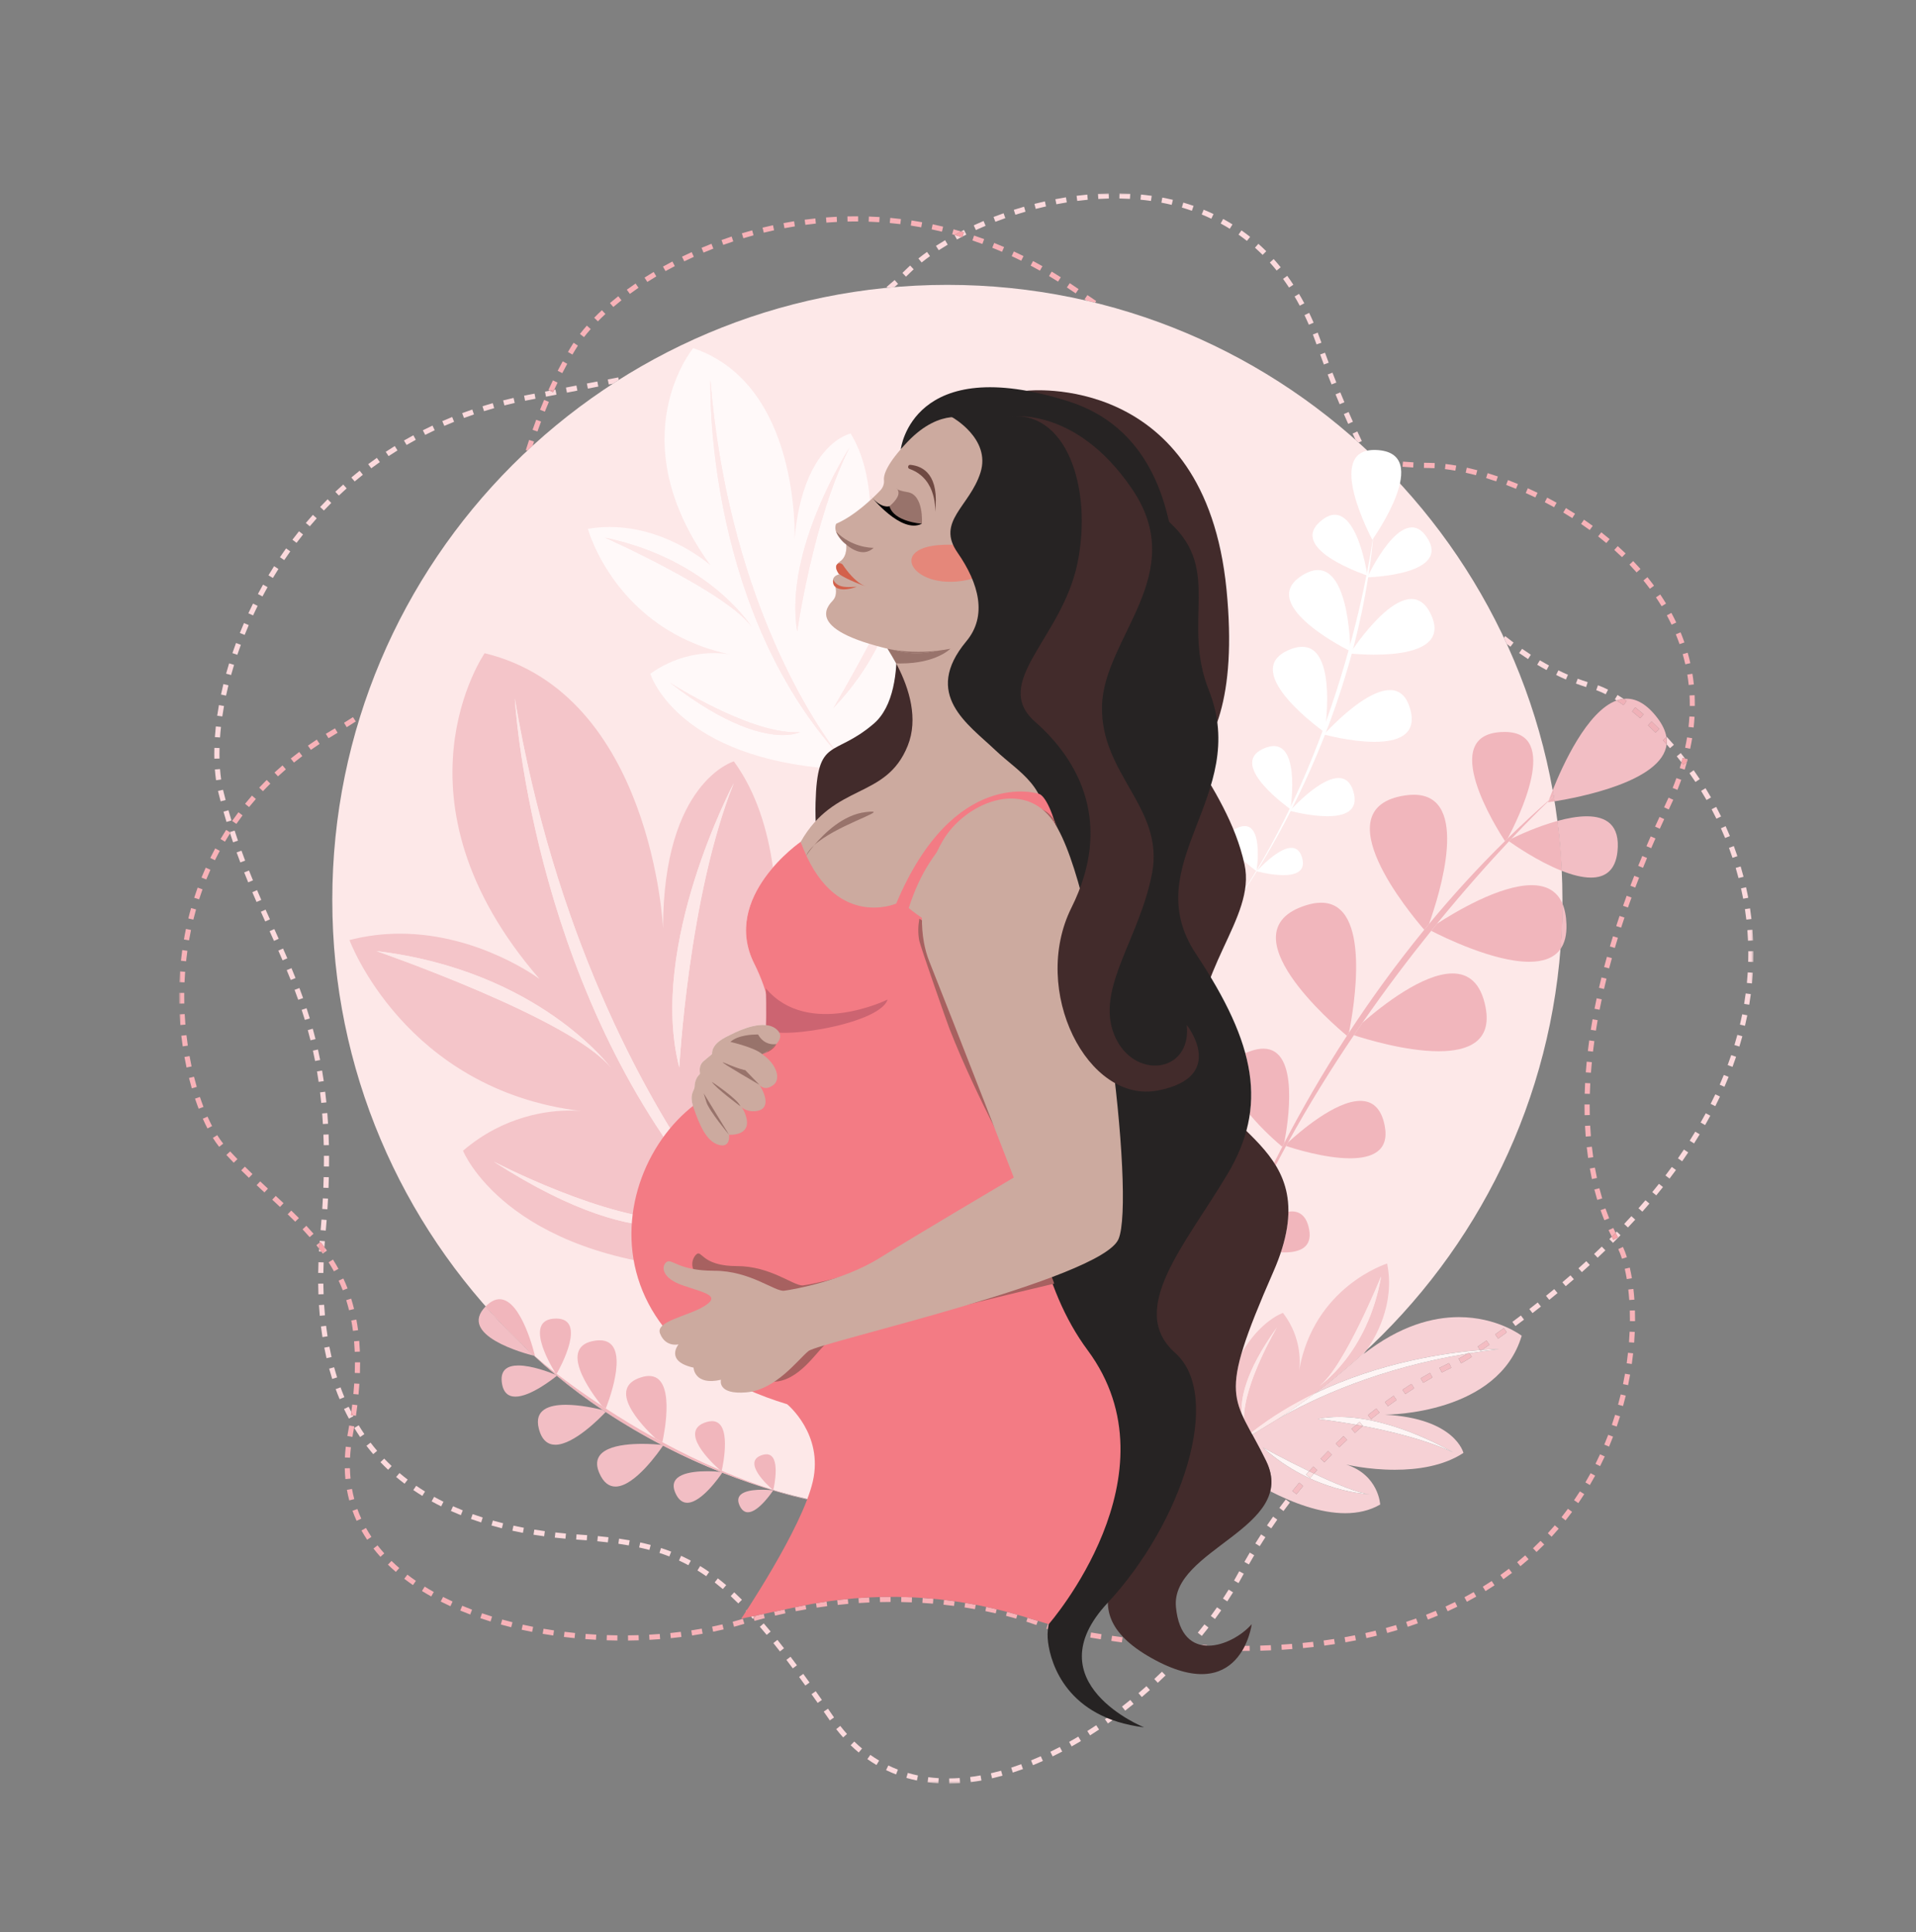
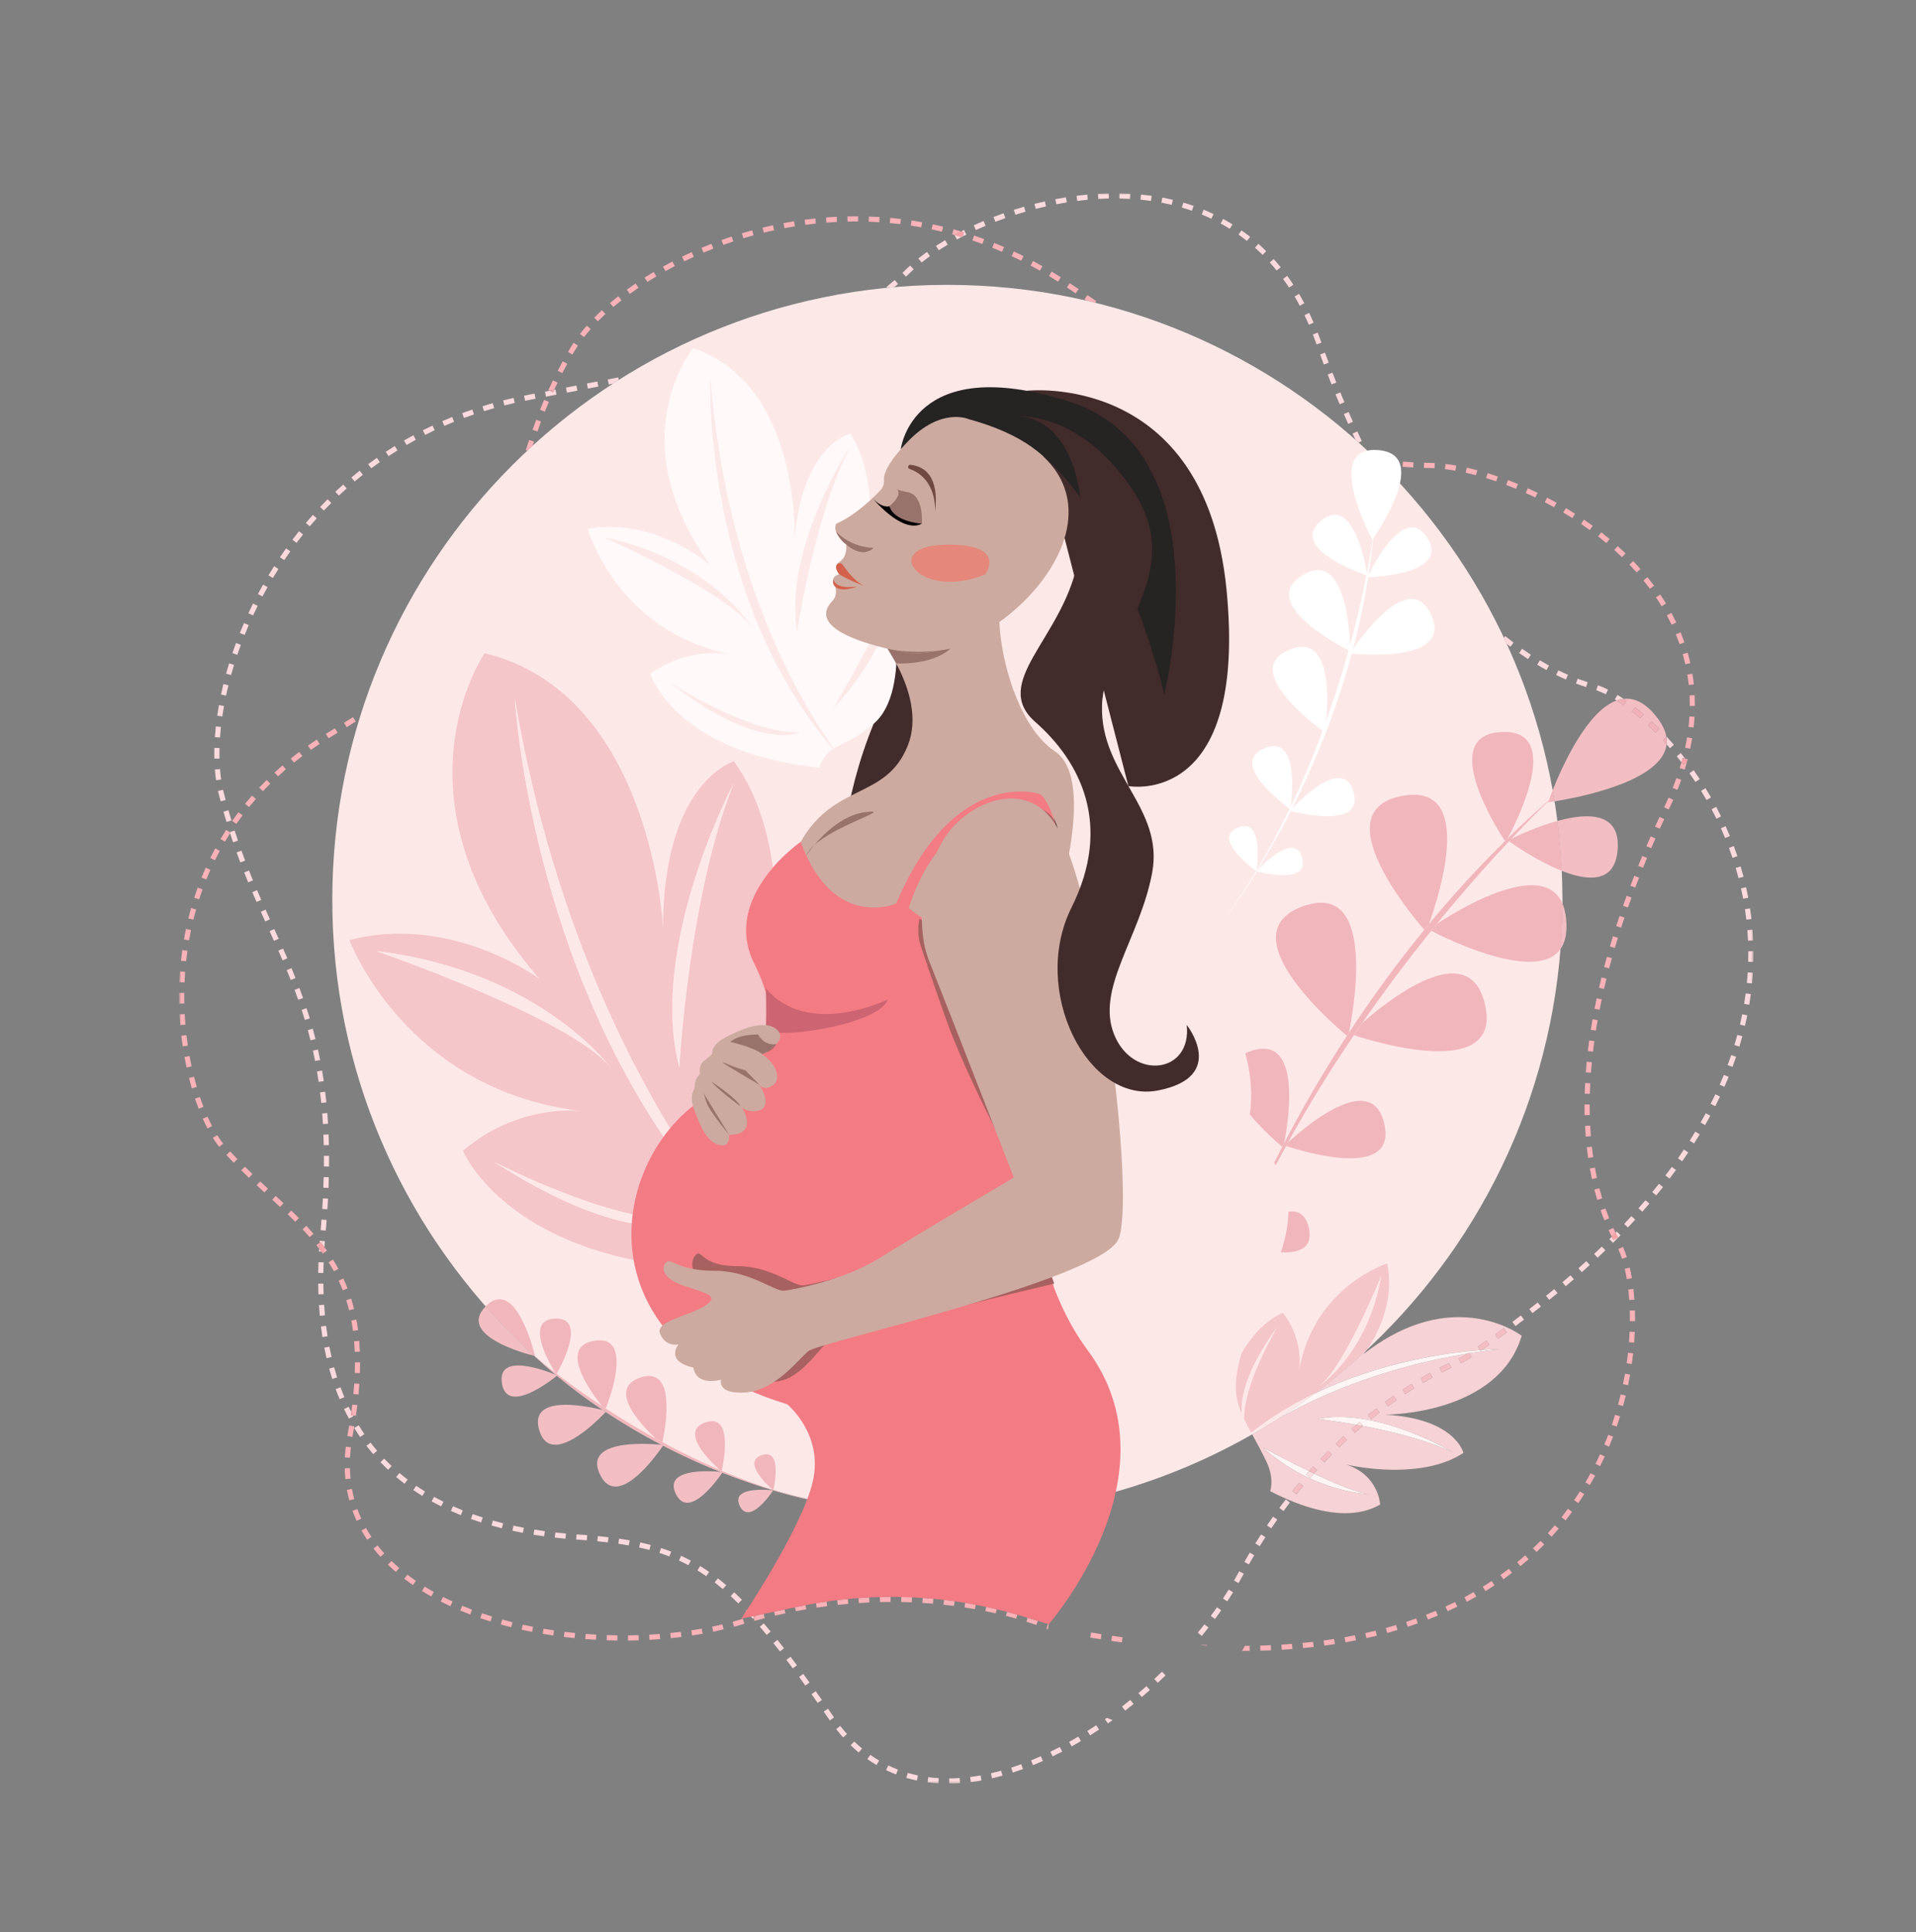
<svg xmlns="http://www.w3.org/2000/svg" width="703" height="709" viewBox="0 0 703 709" fill="none">
  <rect x="0" y="0" width="703" height="709" fill="#808080" stroke="none" />
  <mask id="mask0_1_1658" style="mask-type:luminance" maskUnits="userSpaceOnUse" x="65" y="78" width="558" height="528">
    <path d="M622.344 78.776H65.702V605.999H622.344V78.776Z" fill="white" />
  </mask>
  <g mask="url(#mask0_1_1658)">
    <path d="M455.692 605.814C456.636 605.811 457.586 605.8 458.526 605.79L458.496 603.892C457.918 603.903 457.326 603.906 456.738 603.913C456.427 604.539 456.082 605.178 455.692 605.814ZM462.445 605.705C463.754 605.67 465.074 605.619 466.367 605.561L466.281 603.667C465.002 603.725 463.693 603.773 462.393 603.817L462.445 605.705ZM470.281 605.356C471.591 605.274 472.911 605.178 474.2 605.076L474.046 603.188C472.771 603.287 471.461 603.38 470.169 603.462L470.281 605.356ZM478.105 604.73C479.411 604.607 480.717 604.467 482.006 604.32L481.787 602.436C480.512 602.583 479.212 602.723 477.923 602.846L478.105 604.73ZM442.914 603.845L442.925 603.646C442.128 603.616 441.328 603.574 440.521 603.533C441.297 603.718 442.097 603.821 442.914 603.845ZM485.904 603.824C487.203 603.646 488.513 603.455 489.788 603.26L489.494 601.386C488.229 601.581 486.933 601.773 485.644 601.947L485.904 603.824ZM411.629 602.651L411.885 600.771C410.613 600.593 409.318 600.412 408.029 600.22L407.752 602.094C409.044 602.285 410.347 602.474 411.629 602.651ZM493.658 602.614C494.947 602.381 496.247 602.138 497.519 601.885L497.143 600.029C495.888 600.278 494.602 600.521 493.33 600.747L493.658 602.614ZM230.443 601.957C231.746 601.94 233.069 601.916 234.369 601.875L234.311 599.981C233.022 600.019 231.715 600.049 230.423 600.063L230.443 601.957ZM226.518 601.95L226.539 600.056C225.253 600.042 223.944 600.008 222.655 599.967L222.593 601.865C223.896 601.909 225.219 601.937 226.518 601.95ZM238.294 601.701C239.6 601.629 240.916 601.544 242.216 601.444L242.069 599.554C240.783 599.656 239.48 599.742 238.195 599.807L238.294 601.701ZM218.668 601.687L218.774 599.793C217.481 599.721 216.175 599.636 214.89 599.536L214.743 601.424C216.045 601.523 217.362 601.615 218.668 601.687ZM403.878 601.499L404.168 599.632C402.9 599.43 401.604 599.218 400.325 599.003L400.011 600.873C401.293 601.089 402.599 601.297 403.878 601.499ZM246.127 601.092C247.43 600.962 248.743 600.808 250.035 600.651L249.799 598.767C248.524 598.931 247.225 599.078 245.936 599.208L246.127 601.092ZM210.821 601.078L211.012 599.191C209.723 599.061 208.417 598.918 207.138 598.757L206.909 600.641C208.198 600.802 209.518 600.949 210.821 601.078ZM501.358 601.075C502.641 600.784 503.926 600.484 505.181 600.172L504.726 598.336C503.485 598.644 502.217 598.942 500.945 599.222L501.358 601.075ZM202.998 600.114L203.275 598.241C201.996 598.049 200.7 597.847 199.435 597.632L199.114 599.495C200.399 599.718 201.702 599.923 202.998 600.114ZM253.926 600.111C255.226 599.913 256.528 599.697 257.804 599.471L257.472 597.601C256.214 597.827 254.921 598.042 253.643 598.237L253.926 600.111ZM508.983 599.184C510.248 598.839 511.52 598.477 512.761 598.1L512.218 596.285C510.99 596.654 509.735 597.013 508.484 597.355L508.983 599.184ZM195.247 598.788L195.612 596.928C194.337 596.678 193.055 596.415 191.807 596.134L191.397 597.988C192.665 598.265 193.957 598.538 195.247 598.788ZM261.667 598.726C262.956 598.459 264.249 598.172 265.507 597.875L265.069 596.032C263.828 596.322 262.553 596.606 261.278 596.87L261.667 598.726ZM384.488 597.796C384.559 597.205 384.655 596.593 384.785 595.953L384.529 595.878L383.947 597.622C384.125 597.68 384.306 597.741 384.488 597.796ZM187.567 597.081L188.029 595.245C186.764 594.927 185.498 594.596 184.271 594.25L183.762 596.08C185.009 596.425 186.288 596.763 187.567 597.081ZM516.512 596.921C517.76 596.514 519.005 596.086 520.229 595.645L519.589 593.864C518.382 594.295 517.152 594.722 515.924 595.126L516.512 596.921ZM269.326 596.904C270.379 596.616 271.429 596.319 272.455 596.008C272.674 595.943 272.889 595.881 273.105 595.816L272.561 593.997C272.345 594.066 272.13 594.127 271.911 594.196C270.903 594.497 269.867 594.794 268.827 595.071L269.326 596.904ZM380.255 596.264L380.798 594.75L377.03 593.611L376.586 595.03C377.851 595.43 379.085 595.847 380.255 596.264ZM179.987 594.972L180.541 593.16C179.306 592.777 178.062 592.366 176.855 591.956L176.236 593.748C177.463 594.165 178.725 594.579 179.987 594.972ZM276.842 594.746C278.09 594.401 279.355 594.066 280.599 593.744L280.206 592.195L277.59 592.746L276.551 593.683L276.842 594.746ZM523.915 594.274C525.135 593.796 526.363 593.303 527.556 592.794L526.824 591.05C525.641 591.549 524.431 592.038 523.227 592.507L523.915 594.274ZM372.866 593.908L373.273 592.483C372.011 592.12 370.756 591.768 369.491 591.436L369.118 592.896C370.383 593.218 371.642 593.556 372.866 593.908ZM284.381 592.825C285.639 592.527 286.918 592.24 288.18 591.97L287.882 590.571L284.046 591.385L284.381 592.825ZM172.533 592.411L173.203 590.636C171.989 590.178 170.779 589.699 169.603 589.204L168.871 590.954C170.068 591.453 171.299 591.946 172.533 592.411ZM365.34 591.983L365.686 590.476C364.41 590.171 363.138 589.881 361.859 589.607L361.545 591.166C362.813 591.423 364.092 591.696 365.34 591.983ZM531.163 591.218C532.357 590.671 533.55 590.106 534.712 589.529L533.875 587.829C532.729 588.393 531.55 588.954 530.37 589.491L531.163 591.218ZM291.989 591.197C293.254 590.954 294.543 590.725 295.815 590.503L295.555 588.968C294.673 589.142 293.797 589.32 292.919 589.505L291.712 589.761L291.989 591.197ZM357.722 590.441L358.009 588.831C356.72 588.585 355.431 588.356 354.142 588.14L353.889 589.809C355.168 590.004 356.457 590.216 357.722 590.441ZM299.654 589.884C300.937 589.693 302.232 589.511 303.508 589.347L303.286 587.655C301.997 587.843 300.697 588.048 299.415 588.27L299.654 589.884ZM165.26 589.368L166.05 587.651C164.874 587.104 163.701 586.54 162.566 585.962L161.708 587.651C162.863 588.236 164.057 588.817 165.26 589.368ZM350.039 589.262L350.265 587.549C348.966 587.364 347.666 587.197 346.367 587.046L346.183 588.807C347.465 588.94 348.764 589.094 350.039 589.262ZM307.371 588.889C308.654 588.746 309.96 588.619 311.239 588.503L311.081 586.708C309.782 586.834 308.479 586.974 307.18 587.132L307.371 588.889ZM342.309 588.431L342.462 586.636C341.156 586.516 339.85 586.41 338.544 586.318L338.431 588.151C339.72 588.229 341.023 588.328 342.309 588.431ZM315.116 588.205C316.405 588.12 317.711 588.048 319 587.99L318.918 586.13C317.609 586.195 316.299 586.273 314.996 586.369L315.116 588.205ZM334.547 587.949L334.626 586.092C333.316 586.034 332.007 585.993 330.694 585.962L330.659 587.833C331.949 587.863 333.258 587.894 334.547 587.949ZM322.888 587.857C324.177 587.822 325.483 587.809 326.772 587.805L326.768 585.925C325.459 585.932 324.146 585.945 322.84 585.983L322.888 587.857ZM538.217 587.733C539.373 587.118 540.532 586.482 541.66 585.829L540.72 584.184C539.609 584.824 538.467 585.456 537.325 586.065L538.217 587.733ZM158.231 585.791L159.154 584.136C158.022 583.504 156.9 582.844 155.827 582.17L154.825 583.781C155.923 584.461 157.068 585.145 158.231 585.791ZM545.042 583.822C546.16 583.131 547.278 582.42 548.358 581.699L547.315 580.119C546.245 580.83 545.148 581.528 544.05 582.205L545.042 583.822ZM151.519 581.617L152.596 580.057C151.522 579.319 150.472 578.553 149.477 577.784L148.322 579.285C149.348 580.078 150.421 580.857 151.519 581.617ZM551.607 579.469C552.673 578.71 553.737 577.92 554.773 577.127L553.624 575.623C552.608 576.406 551.555 577.175 550.506 577.924L551.607 579.469ZM145.248 576.782L146.489 575.349C145.508 574.505 144.554 573.629 143.651 572.747L142.331 574.108C143.258 575.014 144.243 575.917 145.248 576.782ZM557.86 574.682C558.872 573.855 559.884 572.997 560.862 572.132L559.611 570.709C558.647 571.557 557.655 572.402 556.657 573.216L557.86 574.682ZM139.582 571.243L140.991 569.978C140.129 569.017 139.302 568.029 138.522 567.037L137.032 568.203C137.835 569.229 138.69 570.255 139.582 571.243ZM563.769 569.478C564.723 568.583 565.67 567.653 566.589 566.723L565.235 565.389C564.336 566.305 563.406 567.215 562.473 568.101L563.769 569.478ZM134.703 564.972L136.279 563.922C135.572 562.852 134.901 561.755 134.283 560.654L132.628 561.577C133.271 562.719 133.965 563.864 134.703 564.972ZM569.301 563.864C570.19 562.903 571.065 561.908 571.913 560.917L570.477 559.683C569.636 560.66 568.774 561.635 567.906 562.585L569.301 563.864ZM130.836 558.031L132.563 557.245C132.033 556.089 131.551 554.899 131.123 553.706L129.339 554.342C129.786 555.59 130.289 556.828 130.836 558.031ZM574.419 557.877C575.236 556.851 576.04 555.802 576.816 554.745L575.295 553.62C574.532 554.656 573.739 555.689 572.939 556.698L574.419 557.877ZM579.104 551.538C579.842 550.461 580.574 549.357 581.275 548.249L579.678 547.233C578.987 548.317 578.269 549.405 577.541 550.464L579.104 551.538ZM128.155 550.547L129.981 550.058C129.656 548.837 129.38 547.579 129.147 546.327L127.287 546.662C127.523 547.972 127.817 549.275 128.155 550.547ZM583.33 544.891C583.993 543.763 584.649 542.607 585.272 541.458L583.61 540.556C582.991 541.687 582.355 542.819 581.702 543.927L583.33 544.891ZM126.737 542.727L128.62 542.542C128.497 541.284 128.419 540.002 128.385 538.716L126.494 538.757C126.528 540.091 126.603 541.424 126.737 542.727ZM587.094 537.964C587.679 536.795 588.25 535.598 588.797 534.411L587.074 533.618C586.537 534.791 585.973 535.967 585.402 537.116L587.094 537.964ZM128.432 534.876C128.497 533.615 128.603 532.326 128.75 531.04L126.866 530.825C126.713 532.148 126.607 533.481 126.545 534.784L128.432 534.876ZM590.383 530.801C590.886 529.597 591.378 528.37 591.843 527.142L590.076 526.469C589.614 527.676 589.132 528.883 588.633 530.069L590.383 530.801ZM129.311 527.235C129.335 527.094 129.359 526.958 129.386 526.817C129.605 525.658 129.803 524.503 129.992 523.374L128.121 523.063C127.937 524.174 127.735 525.327 127.523 526.472C127.499 526.616 127.472 526.759 127.448 526.903L129.311 527.235ZM593.191 523.436C593.611 522.205 594.025 520.943 594.415 519.692L592.602 519.138C592.223 520.365 591.816 521.607 591.399 522.824L593.191 523.436ZM130.6 519.494C130.792 518.177 130.966 516.871 131.123 515.596L129.239 515.363C129.13 516.266 129.01 517.182 128.884 518.102C129.096 518.516 129.311 518.926 129.533 519.333L130.6 519.494ZM595.516 515.91C595.864 514.652 596.196 513.366 596.504 512.094L594.657 511.65C594.356 512.905 594.028 514.17 593.69 515.408L595.516 515.91ZM131.544 511.684C131.67 510.361 131.78 509.041 131.862 507.762L129.971 507.636C129.892 508.898 129.78 510.197 129.66 511.506L131.544 511.684ZM597.365 508.251C597.629 506.969 597.878 505.666 598.104 504.381L596.24 504.056C596.015 505.321 595.769 506.607 595.505 507.868L597.365 508.251ZM132.064 503.827C132.111 502.538 132.129 501.245 132.129 500.001V499.885H130.238V500.001C130.238 501.228 130.214 502.493 130.169 503.765L132.064 503.827ZM598.723 500.49C598.911 499.191 599.078 497.878 599.215 496.578L597.331 496.373C597.194 497.645 597.03 498.941 596.849 500.22L598.723 500.49ZM130.159 496.021L132.053 495.946C131.995 494.616 131.913 493.289 131.804 492.01L129.916 492.168C130.022 493.422 130.101 494.718 130.159 496.021ZM599.584 492.653C599.687 491.337 599.762 490.013 599.82 488.714L597.926 488.636C597.868 489.911 597.793 491.214 597.697 492.509L599.584 492.653ZM129.503 488.331L131.383 488.082C131.205 486.765 130.993 485.445 130.754 484.177L128.891 484.533C129.123 485.767 129.332 487.049 129.503 488.331ZM599.919 484.772C599.919 484.502 599.919 484.235 599.919 483.965C599.919 482.915 599.906 481.855 599.872 480.826L597.981 480.884C598.012 481.893 598.029 482.936 598.029 483.965C598.029 484.228 598.029 484.491 598.022 484.755L599.919 484.772ZM128.073 480.771L129.91 480.313C129.595 479.024 129.229 477.742 128.843 476.501L127.034 477.072C127.414 478.275 127.762 479.517 128.073 480.771ZM597.789 477.014L599.677 476.88C599.584 475.547 599.461 474.224 599.311 472.948L597.434 473.164C597.577 474.412 597.697 475.711 597.789 477.014ZM125.765 473.448L127.53 472.76C127.055 471.529 126.531 470.302 125.974 469.115L124.254 469.916C124.794 471.071 125.3 472.254 125.765 473.448ZM596.89 469.345L598.76 469.027C598.535 467.679 598.271 466.373 597.984 465.136L596.138 465.566C596.418 466.766 596.671 468.035 596.89 469.345ZM122.524 466.486L124.186 465.577C123.56 464.435 122.883 463.286 122.175 462.164L120.572 463.173C121.262 464.264 121.915 465.378 122.524 466.486ZM595.122 461.874L596.924 461.296C596.483 459.925 596.001 458.66 595.478 457.538L593.762 458.338C594.247 459.388 594.705 460.578 595.122 461.874ZM118.421 459.976L119.96 458.875C119.659 458.458 119.351 458.034 119.033 457.613C118.995 458.184 118.961 458.755 118.931 459.316L117.895 459.258C118.072 459.497 118.25 459.737 118.421 459.976ZM117.098 458.195C117.146 457.459 117.2 456.718 117.252 455.979L116.093 456.906C116.438 457.33 116.773 457.764 117.098 458.195ZM113.617 453.941L115.046 452.697C114.219 451.746 113.33 450.765 112.4 449.777L111.022 451.069C111.931 452.044 112.803 453.011 113.617 453.941ZM591.375 453.787C591.843 453.312 592.319 452.84 592.78 452.365C592.49 451.773 592.209 451.178 591.936 450.577L590.209 451.373C590.585 452.187 590.975 452.997 591.375 453.787ZM108.321 448.279L109.668 446.942C108.793 446.067 107.876 445.161 106.868 444.19L105.555 445.554C106.553 446.515 107.459 447.407 108.321 448.279ZM588.653 447.732L590.411 447.028C589.942 445.848 589.484 444.631 589.053 443.41L587.265 444.032C587.703 445.284 588.168 446.532 588.653 447.732ZM102.734 442.863L104.037 441.482C102.99 440.504 101.961 439.54 101.175 438.811L99.886 440.196C100.665 440.928 101.698 441.885 102.734 442.863ZM586.048 440.275L587.867 439.728C587.498 438.51 587.152 437.259 586.824 436.004L584.991 436.473C585.32 437.751 585.675 439.034 586.048 440.275ZM97.024 437.536L98.313 436.151C97.174 435.088 96.292 434.267 95.461 433.488L94.162 434.866C94.996 435.649 95.879 436.473 97.024 437.536ZM584.085 432.633L585.935 432.229C585.665 430.988 585.412 429.709 585.186 428.434L583.323 428.766C583.552 430.065 583.812 431.368 584.085 432.633ZM91.324 432.168L92.637 430.8C91.652 429.846 90.739 428.961 89.854 428.079L88.517 429.426C89.413 430.311 90.329 431.21 91.324 432.168ZM85.754 426.636L87.122 425.316C86.202 424.372 85.303 423.425 84.448 422.495L83.053 423.784C83.925 424.724 84.831 425.682 85.754 426.636ZM582.694 424.875L584.567 424.605C584.386 423.343 584.219 422.047 584.078 420.758L582.194 420.963C582.338 422.28 582.506 423.593 582.694 424.875ZM80.417 420.806L81.897 419.626C81.169 418.71 80.431 417.667 79.709 416.515L78.106 417.524C78.861 418.73 79.644 419.838 80.417 420.806ZM581.815 417.048L583.709 416.894C583.603 415.626 583.518 414.32 583.453 413.02L581.562 413.123C581.63 414.436 581.716 415.752 581.815 417.048ZM76.129 414.06L77.811 413.188C77.244 412.097 76.683 410.928 76.14 409.714L74.409 410.487C74.967 411.731 75.545 412.935 76.129 414.06ZM581.415 409.188L583.306 409.143C583.282 408.008 583.268 406.845 583.268 405.697C583.268 405.553 583.268 405.403 583.268 405.259L581.377 405.256C581.377 405.403 581.377 405.546 581.377 405.697C581.377 406.863 581.384 408.035 581.415 409.188ZM72.895 406.832L74.662 406.148C74.208 404.979 73.773 403.751 73.356 402.51L71.558 403.112C71.985 404.384 72.433 405.628 72.895 406.832ZM583.33 401.378C583.364 400.096 583.419 398.79 583.484 397.491L581.593 397.395C581.524 398.708 581.473 400.024 581.439 401.323L583.33 401.378ZM70.378 399.344L72.194 398.817C71.842 397.593 71.496 396.335 71.178 395.077L69.342 395.538C69.664 396.824 70.016 398.103 70.378 399.344ZM583.733 393.61C583.829 392.334 583.942 391.032 584.065 389.739L582.181 389.555C582.051 390.861 581.941 392.177 581.842 393.473L583.733 393.61ZM68.446 391.699L70.296 391.302C70.029 390.05 69.773 388.768 69.544 387.493L67.68 387.835C67.913 389.127 68.169 390.433 68.446 391.699ZM584.482 385.872C584.636 384.6 584.796 383.301 584.981 382.015L583.101 381.756C582.919 383.055 582.752 384.364 582.601 385.65L584.482 385.872ZM67.041 383.947L68.915 383.67C68.73 382.402 68.556 381.102 68.409 379.82L66.528 380.039C66.679 381.345 66.85 382.658 67.041 383.947ZM585.552 378.165C585.75 376.9 585.969 375.604 586.192 374.329L584.328 374.001C584.099 375.29 583.884 376.589 583.675 377.868L585.552 378.165ZM66.142 376.117L68.029 375.96C67.92 374.681 67.834 373.375 67.766 372.093L65.872 372.189C65.94 373.495 66.032 374.815 66.142 376.117ZM586.906 370.506C587.156 369.245 587.416 367.959 587.689 366.691L585.832 366.297C585.559 367.576 585.296 368.869 585.046 370.141L586.906 370.506ZM65.728 368.253L67.622 368.212C67.602 367.351 67.595 366.472 67.595 365.61C67.595 365.183 67.598 364.762 67.602 364.331L65.704 364.311C65.701 364.749 65.701 365.179 65.701 365.61C65.701 366.489 65.711 367.375 65.728 368.253ZM588.534 362.889C588.821 361.641 589.125 360.365 589.436 359.1L587.597 358.645C587.286 359.921 586.978 361.206 586.687 362.461L588.534 362.889ZM67.704 360.458C67.756 359.168 67.834 357.862 67.93 356.584L66.039 356.44C65.94 357.743 65.862 359.066 65.81 360.375L67.704 360.458ZM590.401 355.329C590.732 354.091 591.074 352.826 591.423 351.568L589.6 351.062C589.245 352.323 588.899 353.599 588.571 354.843L590.401 355.329ZM68.275 352.72C68.412 351.434 68.573 350.142 68.754 348.87L66.874 348.607C66.692 349.903 66.528 351.215 66.391 352.518L68.275 352.72ZM592.5 347.824C592.866 346.593 593.245 345.341 593.628 344.1L591.816 343.539C591.433 344.787 591.047 346.053 590.684 347.287L592.5 347.824ZM69.353 345.04C69.575 343.769 69.817 342.486 70.081 341.235L68.228 340.842C67.957 342.12 67.708 343.42 67.489 344.716L69.353 345.04ZM594.808 340.384C595.204 339.163 595.615 337.915 596.032 336.684L594.237 336.079C593.82 337.317 593.403 338.568 593.003 339.799L594.808 340.384ZM70.942 337.45C71.25 336.202 71.582 334.94 71.93 333.702L70.112 333.19C69.749 334.444 69.414 335.727 69.103 337.002L70.942 337.45ZM597.307 333.002C597.735 331.791 598.176 330.557 598.62 329.336L596.842 328.683C596.394 329.911 595.946 331.152 595.519 332.369L597.307 333.002ZM73.052 329.996C73.445 328.769 73.869 327.538 74.303 326.331L72.525 325.681C72.081 326.915 71.65 328.167 71.25 329.418L73.052 329.996ZM599.988 325.681C600.443 324.481 600.918 323.253 601.393 322.043L599.629 321.352C599.15 322.566 598.675 323.797 598.213 325.011L599.988 325.681ZM75.688 322.71C76.174 321.517 76.687 320.32 77.21 319.147L75.48 318.371C74.946 319.564 74.43 320.785 73.934 322.002L75.688 322.71ZM602.836 318.426C603.318 317.232 603.817 316.019 604.317 314.818L602.573 314.09C602.067 315.294 601.564 316.511 601.075 317.714L602.836 318.426ZM78.854 315.646C79.422 314.49 80.024 313.334 80.632 312.203L78.964 311.3C78.345 312.452 77.736 313.632 77.155 314.805L78.854 315.646ZM605.842 311.228C606.348 310.045 606.871 308.842 607.397 307.652L605.664 306.889C605.137 308.079 604.607 309.293 604.101 310.483L605.842 311.228ZM82.54 308.831C83.142 307.806 83.775 306.776 84.417 305.768C84.37 305.631 84.322 305.491 84.277 305.347L82.975 304.51C82.267 305.611 81.569 306.742 80.906 307.867L82.54 308.831ZM608.991 304.096C609.521 302.923 610.068 301.733 610.618 300.554L608.898 299.753C608.348 300.937 607.801 302.137 607.264 303.316L608.991 304.096ZM86.719 302.318C87.457 301.261 88.219 300.208 88.996 299.182L87.481 298.04C86.695 299.08 85.915 300.16 85.166 301.234L86.719 302.318ZM612.276 297.025C612.396 296.775 612.512 296.533 612.632 296.283C613.083 295.343 613.518 294.392 613.935 293.459L612.205 292.686C611.798 293.606 611.363 294.543 610.922 295.466C610.806 295.712 610.686 295.962 610.567 296.211L612.276 297.025ZM91.379 296.133C92.189 295.138 93.03 294.139 93.878 293.175L92.453 291.924C91.587 292.912 90.736 293.924 89.912 294.936L91.379 296.133ZM96.484 290.31C97.359 289.373 98.272 288.443 99.192 287.537L97.858 286.186C96.925 287.113 95.998 288.06 95.102 289.004L96.484 290.31ZM615.473 289.824C615.969 288.597 616.438 287.356 616.875 286.138L615.09 285.502C614.666 286.699 614.201 287.916 613.716 289.12L615.473 289.824ZM101.995 284.863C102.936 283.991 103.907 283.123 104.885 282.285L103.647 280.852C102.655 281.704 101.664 282.586 100.71 283.468L101.995 284.863ZM618.127 282.394C618.424 281.444 618.701 280.49 618.961 279.546L617.597 280.572C617.381 280.285 617.166 280.001 616.947 279.714C616.745 280.418 616.533 281.129 616.318 281.83L618.127 282.394ZM107.866 279.806C108.865 279.006 109.894 278.206 110.923 277.426L109.788 275.912C108.738 276.705 107.688 277.515 106.676 278.329L107.866 279.806ZM619.022 279.317C619.087 279.078 619.156 278.838 619.217 278.599L618.287 278.353C618.537 278.674 618.783 278.996 619.022 279.317ZM114.065 275.146C115.108 274.414 116.188 273.679 117.272 272.964L116.226 271.381C115.128 272.106 114.034 272.851 112.971 273.597L114.065 275.146ZM620.137 274.752C620.417 273.46 620.66 272.154 620.876 270.868L619.009 270.557C618.797 271.815 618.557 273.091 618.284 274.356L620.137 274.752ZM120.541 270.879C121.228 270.455 121.936 270.027 122.64 269.613C123.057 269.364 123.468 269.121 123.875 268.872L122.904 267.247C122.497 267.49 122.083 267.736 121.669 267.979C120.962 268.4 120.243 268.837 119.543 269.268L120.541 270.879ZM621.419 266.95C621.566 265.634 621.683 264.307 621.765 263.008L619.87 262.891C619.795 264.163 619.682 265.459 619.539 266.738L621.419 266.95ZM127.222 266.83C128.337 266.133 129.455 265.425 130.535 264.724L129.509 263.138C128.432 263.828 127.331 264.529 126.224 265.216L127.222 266.83ZM621.895 259.048C621.895 258.915 621.895 258.775 621.895 258.641C621.895 257.458 621.864 256.262 621.806 255.089L619.915 255.185C619.97 256.327 620 257.489 620 258.641C620 258.775 620 258.905 620 259.038L621.895 259.048ZM619.611 251.345L621.494 251.143C621.358 249.834 621.173 248.517 620.958 247.221L619.094 247.529C619.299 248.791 619.474 250.069 619.611 251.345ZM618.356 243.751L620.202 243.334C619.915 242.055 619.587 240.766 619.224 239.501L617.402 240.021C617.757 241.255 618.072 242.51 618.356 243.751ZM616.243 236.348L618.031 235.726C617.603 234.488 617.128 233.247 616.629 232.026L614.875 232.745C615.364 233.934 615.819 235.145 616.243 236.348ZM613.319 229.223L615.029 228.412C614.472 227.233 613.873 226.046 613.247 224.887L611.579 225.79C612.191 226.922 612.776 228.074 613.319 229.223ZM609.664 222.446L611.285 221.465C610.615 220.347 609.897 219.232 609.162 218.134L607.589 219.191C608.31 220.261 609.008 221.355 609.664 222.446ZM605.359 216.038L606.881 214.91C606.108 213.867 605.294 212.818 604.46 211.792L602.99 212.985C603.804 213.987 604.6 215.016 605.359 216.038ZM600.487 210.031L601.906 208.776C601.048 207.802 600.145 206.824 599.236 205.87L597.865 207.179C598.76 208.113 599.643 209.074 600.487 210.031ZM595.133 204.434L596.449 203.069C595.516 202.17 594.548 201.264 593.57 200.382L592.298 201.791C593.262 202.659 594.216 203.545 595.133 204.434ZM589.375 199.254L590.592 197.804C589.597 196.963 588.564 196.135 587.532 195.325L586.366 196.816C587.381 197.609 588.397 198.43 589.375 199.254ZM583.278 194.481L584.396 192.952C583.347 192.183 582.266 191.42 581.182 190.685L580.116 192.248C581.179 192.976 582.242 193.728 583.278 194.481ZM576.881 190.107L577.9 188.507C576.802 187.806 575.671 187.112 574.549 186.435L573.578 188.066C574.686 188.726 575.797 189.413 576.881 190.107ZM570.214 186.121L571.137 184.466C569.995 183.83 568.832 183.201 567.673 182.595L566.795 184.278C567.94 184.873 569.092 185.492 570.214 186.121ZM563.324 182.534L564.148 180.828C562.968 180.257 561.772 179.696 560.578 179.163L559.806 180.896C560.975 181.416 562.165 181.973 563.324 182.534ZM556.236 179.354L556.958 177.607C555.747 177.104 554.509 176.615 553.292 176.157L552.625 177.932C553.826 178.383 555.043 178.862 556.236 179.354ZM548.974 176.619L549.582 174.827C548.331 174.4 547.069 173.993 545.828 173.613L545.278 175.425C546.495 175.795 547.743 176.198 548.974 176.619ZM541.547 174.366L542.033 172.533C540.737 172.194 539.448 171.876 538.193 171.599L537.783 173.449C539.014 173.723 540.282 174.03 541.547 174.366ZM533.984 172.697L534.312 170.827C532.979 170.598 531.659 170.399 530.391 170.249L530.165 172.133C531.403 172.28 532.685 172.468 533.984 172.697ZM526.329 171.794L526.431 169.904C525.737 169.862 525.05 169.839 524.383 169.835C523.747 169.825 523.115 169.815 522.496 169.801L522.448 171.695C523.077 171.709 523.716 171.723 524.366 171.729C524.999 171.74 525.665 171.757 526.329 171.794ZM518.523 171.541L518.622 169.647C517.316 169.582 516.016 169.49 514.765 169.38L514.597 171.268C515.873 171.377 517.189 171.469 518.523 171.541ZM510.686 170.851L510.918 168.973C509.636 168.809 508.351 168.621 507.099 168.413L506.791 170.249C506.802 170.256 506.822 170.276 506.832 170.29C508.091 170.502 509.387 170.69 510.686 170.851ZM193.496 165.335C194.139 164.73 194.788 164.132 195.438 163.537C195.606 163.024 195.773 162.522 195.937 162.022L194.139 161.427C193.742 162.621 193.335 163.872 192.928 165.151L193.496 165.335ZM197.192 158.34C197.63 157.099 198.074 155.871 198.515 154.688L196.737 154.025C196.293 155.218 195.845 156.459 195.404 157.718L197.192 158.34ZM199.91 151.057C200.389 149.85 200.885 148.643 201.384 147.467L199.637 146.728C199.134 147.918 198.632 149.139 198.146 150.363L199.91 151.057ZM201.709 143.354L203.333 143.039C203.74 142.147 204.157 141.258 204.581 140.393L202.875 139.569C202.314 140.738 201.75 141.935 201.21 143.128L201.709 143.354ZM206.304 136.915C206.899 135.77 207.508 134.614 208.127 133.489L206.465 132.576C205.836 133.722 205.217 134.888 204.622 136.054L206.304 136.915ZM210.031 130.104C210.349 129.554 210.677 129 211.002 128.463C211.323 127.919 211.672 127.362 212.038 126.815L210.455 125.769C210.079 126.34 209.713 126.921 209.371 127.492C209.046 128.039 208.715 128.593 208.393 129.154L210.031 130.104ZM214.278 123.7C215.037 122.715 215.864 121.724 216.736 120.736L215.31 119.481C214.414 120.496 213.563 121.529 212.78 122.538L214.278 123.7ZM219.362 117.908C220.244 117.012 221.178 116.106 222.138 115.214L220.842 113.826C219.865 114.735 218.911 115.665 218.011 116.581L219.362 117.908ZM225.028 112.639C225.985 111.822 226.997 110.991 228.023 110.184L226.85 108.693C225.804 109.521 224.778 110.362 223.797 111.203L225.028 112.639ZM401.806 111.077L402.223 110.458L398.985 108.273L397.925 109.839L398.629 110.314C399.689 110.564 400.753 110.817 401.806 111.077ZM231.107 107.835C232.136 107.083 233.199 106.327 234.27 105.592L233.199 104.03C232.112 104.775 231.035 105.541 229.982 106.307L231.107 107.835ZM394.684 107.654L395.747 106.081L392.509 103.896L391.449 105.462L394.684 107.654ZM237.508 103.455C238.588 102.768 239.696 102.084 240.81 101.417L239.839 99.787C238.711 100.463 237.579 101.158 236.489 101.859L237.508 103.455ZM388.204 103.336L389.22 101.739C388.119 101.034 386.99 100.334 385.879 99.663L384.901 101.288C385.999 101.951 387.11 102.642 388.204 103.336ZM244.175 99.475C245.296 98.853 246.445 98.231 247.594 97.636L246.715 95.954C245.556 96.562 244.387 97.188 243.252 97.824L244.175 99.475ZM381.55 99.322L382.484 97.677C381.345 97.031 380.183 96.388 379.037 95.779L378.148 97.455C379.28 98.056 380.426 98.686 381.55 99.322ZM251.061 95.885C252.213 95.325 253.4 94.767 254.573 94.237L253.793 92.51C252.603 93.054 251.4 93.615 250.23 94.183L251.061 95.885ZM374.695 95.67L375.543 93.974C374.374 93.393 373.18 92.818 372.001 92.268L371.201 93.984C372.367 94.524 373.539 95.095 374.695 95.67ZM258.135 92.685C259.318 92.179 260.532 91.69 261.732 91.222L261.045 89.457C259.828 89.932 258.604 90.432 257.4 90.934L258.135 92.685ZM367.658 92.391L368.411 90.654C367.21 90.134 365.986 89.625 364.779 89.146L364.075 90.903C365.268 91.379 366.475 91.881 367.658 92.391ZM265.37 89.854C266.581 89.42 267.815 88.996 269.043 88.589L268.448 86.79C267.206 87.201 265.958 87.631 264.731 88.072L265.37 89.854ZM360.451 89.515L361.104 87.737C359.876 87.279 358.628 86.845 357.394 86.431L356.789 88.23C358.006 88.637 359.237 89.067 360.451 89.515ZM272.749 87.419C273.98 87.047 275.238 86.688 276.483 86.346L275.98 84.52C274.725 84.865 273.45 85.228 272.202 85.607L272.749 87.419ZM353.093 87.047L353.175 86.766C353.048 86.835 352.929 86.896 352.805 86.961C352.901 86.989 352.997 87.016 353.093 87.047ZM350.214 86.206L350.207 86.192C350.993 85.764 351.8 85.344 352.617 84.927C351.698 84.653 350.778 84.393 349.862 84.147L349.362 85.973C349.646 86.048 349.93 86.13 350.214 86.206ZM280.24 85.371C281.492 85.067 282.767 84.773 284.022 84.499L283.625 82.65C282.347 82.927 281.054 83.224 279.789 83.532L280.24 85.371ZM345.605 85.009L346.046 83.169C344.781 82.862 343.488 82.567 342.206 82.301L341.82 84.151C343.081 84.417 344.353 84.708 345.605 85.009ZM287.834 83.73C289.099 83.487 290.382 83.269 291.654 83.063L291.356 81.186C290.067 81.398 288.764 81.624 287.479 81.87L287.834 83.73ZM338.007 83.409L338.349 81.542C337.064 81.309 335.757 81.091 334.465 80.896L334.178 82.769C335.453 82.961 336.742 83.176 338.007 83.409ZM295.497 82.496C296.779 82.325 298.071 82.171 299.35 82.038L299.155 80.154C297.856 80.287 296.543 80.444 295.247 80.619L295.497 82.496ZM330.335 82.246L330.564 80.369C329.271 80.208 327.952 80.065 326.649 79.945L326.478 81.836C327.76 81.956 329.059 82.092 330.335 82.246ZM303.221 81.682C304.503 81.579 305.809 81.501 307.091 81.432L307.002 79.538C305.696 79.606 304.376 79.692 303.07 79.791L303.221 81.682ZM322.607 81.531L322.727 79.644C321.424 79.559 320.101 79.497 318.798 79.449L318.73 81.34C320.019 81.388 321.325 81.453 322.607 81.531ZM310.968 81.292C311.97 81.275 312.979 81.258 313.971 81.258H313.981C314.271 81.258 314.559 81.265 314.849 81.265L314.863 79.371C314.624 79.367 314.377 79.367 314.138 79.367C314.08 79.367 314.029 79.367 313.971 79.367C312.965 79.367 311.943 79.374 310.931 79.401L310.968 81.292Z" fill="#F8B2B8" />
  </g>
  <mask id="mask1_1_1658" style="mask-type:luminance" maskUnits="userSpaceOnUse" x="77" y="70" width="567" height="585">
    <path d="M643.369 70.927H77.903V654.446H643.369V70.927Z" fill="white" />
  </mask>
  <g mask="url(#mask1_1_1658)">
    <path d="M348.288 654.454C349.587 654.444 350.924 654.392 352.25 654.3L352.124 652.406C350.828 652.498 349.536 652.549 348.274 652.556L348.288 654.454ZM344.308 654.351L344.424 652.46C343.135 652.382 341.846 652.262 340.594 652.098L340.352 653.979C341.644 654.146 342.981 654.273 344.308 654.351ZM356.196 653.917C357.485 653.753 358.805 653.551 360.111 653.319L359.776 651.448C358.501 651.684 357.218 651.879 355.96 652.036L356.196 653.917ZM336.42 653.319L336.803 651.462C335.551 651.202 334.296 650.891 333.083 650.535L332.553 652.358C333.818 652.724 335.117 653.049 336.42 653.319ZM363.992 652.522C365.25 652.228 366.539 651.903 367.825 651.547L367.315 649.722C366.06 650.067 364.799 650.388 363.564 650.672L363.992 652.522ZM328.774 651.089L329.451 649.315C328.261 648.863 327.078 648.351 325.936 647.8L325.112 649.51C326.302 650.081 327.533 650.614 328.774 651.089ZM371.606 650.409C372.837 650.009 374.099 649.578 375.34 649.123L374.69 647.339C373.466 647.79 372.235 648.21 371.025 648.604L371.606 650.409ZM379.023 647.698C380.226 647.205 381.447 646.682 382.65 646.142L381.874 644.415C380.691 644.942 379.488 645.461 378.308 645.94L379.023 647.698ZM321.594 647.633L322.558 645.998C321.464 645.355 320.38 644.654 319.337 643.916L318.243 645.465C319.331 646.231 320.459 646.962 321.594 647.633ZM386.22 644.473C387.386 643.906 388.569 643.307 389.738 642.695L388.863 641.016C387.707 641.622 386.541 642.21 385.392 642.767L386.22 644.473ZM315.081 643.041L316.294 641.581C315.32 640.777 314.363 639.915 313.436 639.016L312.12 640.38C313.077 641.307 314.072 642.206 315.081 643.041ZM393.205 640.811C394.33 640.179 395.476 639.512 396.614 638.835L395.64 637.211C394.522 637.878 393.393 638.534 392.275 639.156L393.205 640.811ZM309.36 637.512L310.772 636.247C309.931 635.306 309.104 634.315 308.304 633.293L306.813 634.462C307.637 635.518 308.495 636.544 309.36 637.512ZM399.965 636.763C401.063 636.069 402.167 635.344 403.261 634.616L402.208 633.039C401.127 633.764 400.03 634.479 398.946 635.166L399.965 636.763ZM406.506 632.383C407.08 631.976 407.658 631.562 408.226 631.152C407.504 630.885 406.803 630.619 406.123 630.332C405.887 630.499 405.648 630.667 405.415 630.834L406.506 632.383ZM304.467 631.272L306.02 630.181L306.013 630.178C305.264 629.083 304.526 628.017 303.797 626.967L302.238 628.047C302.966 629.094 303.702 630.157 304.45 631.241L304.467 631.272ZM412.838 627.685C413.867 626.885 414.903 626.054 415.919 625.227L414.722 623.76C413.717 624.577 412.691 625.394 411.672 626.188L412.838 627.685ZM300.009 624.84L301.558 623.76C300.795 622.669 300.04 621.592 299.301 620.556L297.759 621.65C298.491 622.69 299.25 623.763 300.009 624.84ZM418.945 622.7C419.936 621.855 420.935 620.984 421.906 620.112L420.648 618.699C419.683 619.558 418.695 620.423 417.714 621.26L418.945 622.7ZM295.485 618.477L297.024 617.369C296.248 616.279 295.472 615.215 294.73 614.196L293.198 615.311C293.943 616.327 294.709 617.393 295.485 618.477ZM424.816 617.458C425.769 616.569 426.73 615.656 427.66 614.75L426.337 613.39C425.417 614.292 424.467 615.191 423.523 616.074L424.816 617.458ZM290.883 612.172L292.405 611.041C291.611 609.97 290.818 608.917 290.049 607.905L288.544 609.051C289.307 610.059 290.093 611.109 290.883 612.172ZM286.168 605.96L287.662 604.794C286.842 603.744 286.028 602.708 285.231 601.716L283.758 602.899C284.544 603.884 285.351 604.913 286.168 605.96ZM440.951 600.274C441.785 599.251 442.609 598.219 443.406 597.193L441.915 596.03C441.122 597.042 440.308 598.068 439.484 599.07L440.951 600.274ZM281.299 599.877L282.759 598.667C281.908 597.637 281.053 596.625 280.229 595.668L278.789 596.899C279.61 597.853 280.455 598.855 281.299 599.877ZM445.785 594.057C446.568 592.991 447.344 591.917 448.086 590.854L446.534 589.77C445.802 590.82 445.033 591.879 444.264 592.929L445.785 594.057ZM276.232 593.979L276.553 593.688L276.365 593.011L275.517 593.192C275.757 593.452 275.993 593.716 276.232 593.979ZM273.729 591.257C273.869 591.045 274.016 590.816 274.17 590.58L273.599 591.124C273.644 591.165 273.685 591.213 273.729 591.257ZM270.891 588.341L272.228 587C271.284 586.057 270.327 585.133 269.39 584.268L268.101 585.657C269.021 586.511 269.961 587.411 270.891 588.341ZM450.299 587.595C451.027 586.491 451.742 585.373 452.422 584.272L450.805 583.273C450.135 584.364 449.434 585.465 448.716 586.552L450.299 587.595ZM265.215 583.079L266.45 581.639C265.427 580.767 264.402 579.929 263.389 579.143L262.224 580.637C263.212 581.407 264.22 582.231 265.215 583.079ZM454.439 580.883C455.01 579.895 455.564 578.893 456.091 577.916C456.18 577.751 456.265 577.594 456.347 577.437L454.682 576.534C454.597 576.698 454.511 576.856 454.426 577.013C453.902 577.984 453.355 578.965 452.795 579.94L454.439 580.883ZM259.122 578.35L260.206 576.794C259.116 576.032 258.001 575.303 256.9 574.623L255.901 576.233C256.975 576.9 258.059 577.608 259.122 578.35ZM252.571 574.315L253.467 572.647C252.308 572.024 251.111 571.429 249.915 570.879L249.125 572.599C250.284 573.136 251.446 573.71 252.571 574.315ZM458.235 574.031C458.874 572.9 459.53 571.768 460.187 570.664L458.556 569.692C457.896 570.814 457.229 571.963 456.587 573.098L458.235 574.031ZM245.582 571.105L246.273 569.34C245.059 568.868 243.808 568.424 242.543 568.01L241.958 569.819C243.186 570.212 244.41 570.646 245.582 571.105ZM238.259 568.725L238.747 566.896C237.51 566.564 236.221 566.253 234.915 565.966L234.504 567.815C235.786 568.099 237.052 568.4 238.259 568.725ZM462.204 567.33C462.885 566.232 463.586 565.124 464.29 564.041L462.697 563.011C461.989 564.106 461.278 565.227 460.594 566.335L462.204 567.33ZM230.709 567.063L231.044 565.196C229.8 564.977 228.49 564.765 227.156 564.571L226.883 566.444C228.199 566.636 229.488 566.848 230.709 567.063ZM223.03 565.942L223.255 564.058C222.004 563.907 220.691 563.767 219.351 563.641L219.166 565.524C220.499 565.651 221.799 565.791 223.03 565.942ZM215.289 565.183L215.442 563.295C214.331 563.206 213.158 563.121 211.962 563.039L211.527 563.011L211.398 564.906L211.835 564.933C213.022 565.012 214.188 565.097 215.289 565.183ZM207.476 564.588L207.65 562.7C206.351 562.581 205.041 562.451 203.773 562.307L203.561 564.191C204.846 564.335 206.163 564.468 207.476 564.588ZM199.653 563.705L199.909 561.828C198.613 561.651 197.321 561.459 196.056 561.251L195.751 563.128C197.034 563.333 198.347 563.528 199.653 563.705ZM191.864 562.444L192.216 560.587C190.93 560.341 189.645 560.081 188.4 559.808L187.997 561.664C189.262 561.938 190.568 562.201 191.864 562.444ZM466.437 560.796C467.165 559.722 467.907 558.645 468.649 557.595L467.104 556.498C466.355 557.561 465.603 558.649 464.868 559.732L466.437 560.796ZM184.147 560.768L184.605 558.932C183.34 558.614 182.071 558.279 180.84 557.934L180.327 559.756C181.579 560.112 182.865 560.45 184.147 560.768ZM176.542 558.625L177.11 556.819C175.869 556.426 174.635 556.009 173.424 555.575L172.792 557.359C174.016 557.801 175.277 558.221 176.542 558.625ZM169.089 555.961L169.793 554.2C168.589 553.715 167.386 553.209 166.217 552.685L165.444 554.419C166.634 554.949 167.861 555.465 169.089 555.961ZM470.933 554.436C471.699 553.393 472.486 552.35 473.272 551.325L471.771 550.172C470.974 551.205 470.181 552.258 469.402 553.308L470.933 554.436ZM161.871 552.73L162.712 551.031C161.553 550.456 160.397 549.848 159.286 549.229L158.366 550.887C159.505 551.52 160.684 552.138 161.871 552.73ZM154.954 548.89L155.945 547.276C154.848 546.596 153.76 545.888 152.711 545.17L151.641 546.733C152.714 547.471 153.825 548.193 154.954 548.89ZM148.437 544.421L149.586 542.91C148.563 542.134 147.551 541.32 146.58 540.496L145.353 541.942C146.348 542.787 147.387 543.621 148.437 544.421ZM142.399 539.299L143.698 537.925C142.764 537.043 141.845 536.126 140.963 535.203L139.591 536.509C140.498 537.46 141.441 538.4 142.399 539.299ZM136.938 533.572L138.378 532.341C137.547 531.367 136.733 530.362 135.953 529.339L134.452 530.495C135.249 531.534 136.087 532.574 136.938 533.572ZM132.127 527.284L133.693 526.214C132.975 525.165 132.271 524.07 131.604 522.973L129.984 523.958C130.671 525.082 131.392 526.204 132.127 527.284ZM128.021 520.525L129.683 519.625C129.635 519.53 129.583 519.434 129.536 519.338L128.729 519.225C128.78 518.849 128.835 518.477 128.886 518.107C128.561 517.471 128.243 516.829 127.939 516.186L126.226 517C126.797 518.189 127.395 519.379 128.021 520.525ZM124.612 513.389L126.356 512.657C125.867 511.481 125.388 510.274 124.947 509.06L123.169 509.713C123.62 510.954 124.109 512.192 124.612 513.389ZM121.89 505.973L123.692 505.398C123.306 504.191 122.94 502.94 122.598 501.689L120.769 502.188C121.118 503.466 121.497 504.738 121.89 505.973ZM119.805 498.362L121.654 497.934C121.367 496.697 121.094 495.425 120.848 494.142L118.987 494.501C119.237 495.801 119.517 497.1 119.805 498.362ZM118.307 490.621L120.181 490.327C119.986 489.072 119.805 487.776 119.644 486.483L117.763 486.716C117.924 488.032 118.112 489.345 118.307 490.621ZM556.037 486.555C557.086 485.779 558.139 484.986 559.175 484.206L558.03 482.692C557.001 483.471 555.951 484.264 554.908 485.034L556.037 486.555ZM117.339 482.801L119.23 482.627C119.114 481.358 119.008 480.055 118.926 478.756L117.039 478.876C117.121 480.192 117.227 481.512 117.339 482.801ZM562.287 481.82C563.326 481.016 564.362 480.202 565.378 479.402L564.205 477.915C563.193 478.712 562.16 479.522 561.128 480.322L562.287 481.82ZM568.441 476.951C569.457 476.127 570.479 475.289 571.474 474.465L570.267 473.008C569.276 473.826 568.26 474.657 567.248 475.477L568.441 476.951ZM116.84 474.944L118.734 474.875C118.687 473.6 118.659 472.294 118.642 470.988L116.751 471.008C116.765 472.328 116.792 473.648 116.84 474.944ZM574.48 471.942C575.478 471.101 576.48 470.236 577.458 469.388L576.217 467.955C575.239 468.803 574.247 469.658 573.252 470.499L574.48 471.942ZM118.652 467.097C118.666 465.821 118.7 464.512 118.748 463.209L116.857 463.141C116.81 464.454 116.775 465.777 116.762 467.073L118.652 467.097ZM580.402 466.789C581.38 465.917 582.357 465.035 583.308 464.156L582.029 462.761C581.082 463.63 580.111 464.512 579.14 465.377L580.402 466.789ZM586.187 461.486C587.141 460.59 588.098 459.677 589.028 458.778L587.708 457.417C586.785 458.309 585.835 459.216 584.888 460.108L586.187 461.486ZM117.897 459.263C117.637 458.908 117.374 458.552 117.1 458.2C117.08 458.539 117.062 458.874 117.042 459.212L117.897 459.263ZM119.035 457.619C119.09 456.894 119.141 456.162 119.196 455.437L117.305 455.29C117.292 455.519 117.274 455.755 117.254 455.984L117.579 455.731C118.078 456.357 118.567 456.986 119.035 457.619ZM591.829 456.029C592.759 455.102 593.682 454.162 594.588 453.232L593.227 451.909C593.083 452.063 592.933 452.216 592.782 452.37C593.063 452.935 593.347 453.495 593.634 454.049L591.955 454.928C591.76 454.555 591.569 454.176 591.377 453.793C591.08 454.09 590.786 454.388 590.488 454.685L591.829 456.029ZM119.531 451.546C119.644 450.237 119.75 448.924 119.853 447.635L117.962 447.495C117.863 448.773 117.757 450.079 117.64 451.382L119.531 451.546ZM597.306 450.401C598.202 449.447 599.105 448.476 599.976 447.519L598.575 446.243C597.709 447.194 596.817 448.151 595.925 449.095L597.306 450.401ZM602.602 444.599C603.471 443.617 604.332 442.619 605.177 441.631L603.734 440.4C602.9 441.378 602.042 442.369 601.18 443.344L602.602 444.599ZM120.126 443.723C120.212 442.403 120.287 441.084 120.355 439.801L118.461 439.706C118.396 440.981 118.317 442.294 118.235 443.597L120.126 443.723ZM607.697 438.622C608.531 437.61 609.362 436.577 610.166 435.562L608.682 434.382C607.885 435.394 607.061 436.41 606.237 437.418L607.697 438.622ZM120.533 435.883C120.581 434.567 120.622 433.247 120.656 431.958L118.765 431.91C118.731 433.189 118.687 434.502 118.639 435.808L120.533 435.883ZM612.576 432.457C613.369 431.411 614.159 430.351 614.925 429.308L613.393 428.19C612.634 429.226 611.855 430.276 611.068 431.312L612.576 432.457ZM120.724 428.033C120.735 427.174 120.738 426.316 120.738 425.475C120.738 425.017 120.738 424.555 120.735 424.101L118.84 424.114C118.844 424.566 118.844 425.02 118.844 425.475C118.844 426.309 118.84 427.157 118.83 428.012L120.724 428.033ZM617.206 426.104C617.961 425.031 618.703 423.936 619.421 422.853L617.845 421.803C617.134 422.873 616.399 423.957 615.653 425.02L617.206 426.104ZM118.789 420.216L120.68 420.179C120.653 418.862 120.608 417.539 120.557 416.254L118.663 416.329C118.717 417.604 118.758 418.914 118.789 420.216ZM621.565 419.56C622.269 418.452 622.964 417.327 623.634 416.216L622.01 415.238C621.35 416.336 620.662 417.447 619.968 418.544L621.565 419.56ZM625.624 412.821C626.277 411.679 626.919 410.52 627.532 409.378L625.863 408.482C625.254 409.61 624.622 410.756 623.979 411.88L625.624 412.821ZM118.471 412.441L120.365 412.332C120.287 411.012 120.198 409.696 120.095 408.41L118.208 408.56C118.307 409.832 118.399 411.142 118.471 412.441ZM629.354 405.89C629.942 404.714 630.523 403.524 631.081 402.351L629.368 401.541C628.821 402.7 628.246 403.876 627.661 405.035L629.354 405.89ZM117.859 404.687L119.747 404.498C119.617 403.189 119.47 401.876 119.316 400.59L117.432 400.823C117.589 402.098 117.733 403.397 117.859 404.687ZM632.715 398.771C633.242 397.568 633.754 396.344 634.243 395.14L632.489 394.426C632.004 395.615 631.494 396.819 630.978 398.009L632.715 398.771ZM116.912 396.973L118.789 396.693C118.601 395.397 118.396 394.091 118.174 392.812L116.31 393.133C116.519 394.395 116.727 395.684 116.912 396.973ZM635.669 391.468C636.131 390.237 636.572 388.989 636.989 387.755L635.197 387.15C634.784 388.363 634.349 389.594 633.898 390.808L635.669 391.468ZM115.609 389.31L117.469 388.948C117.216 387.662 116.946 386.367 116.666 385.098L114.813 385.505C115.093 386.76 115.36 388.042 115.609 389.31ZM638.196 384.004C638.579 382.749 638.945 381.474 639.287 380.219L637.454 379.72C637.122 380.961 636.76 382.216 636.384 383.453L638.196 384.004ZM113.924 381.727L115.763 381.269C115.445 380.007 115.11 378.728 114.761 377.466L112.936 377.969C113.281 379.217 113.613 380.482 113.924 381.727ZM640.254 376.396C640.555 375.117 640.839 373.822 641.095 372.543L639.235 372.17C638.982 373.425 638.705 374.7 638.408 375.962L640.254 376.396ZM111.855 374.239L113.667 373.688C113.295 372.451 112.891 371.192 112.481 369.941L110.682 370.536C111.089 371.77 111.482 373.011 111.855 374.239ZM641.81 368.666C642.025 367.37 642.224 366.057 642.391 364.768L640.511 364.518C640.343 365.79 640.152 367.079 639.943 368.354L641.81 368.666ZM109.421 366.857L111.209 366.224C110.781 365.017 110.327 363.776 109.858 362.535L108.084 363.205C108.549 364.433 109 365.66 109.421 366.857ZM642.843 360.846C642.966 359.543 643.072 358.22 643.154 356.914L641.263 356.794C641.184 358.08 641.082 359.379 640.952 360.665L642.843 360.846ZM106.675 359.581L108.432 358.876C107.964 357.7 107.465 356.48 106.949 355.238L105.198 355.967C105.711 357.198 106.21 358.411 106.675 359.581ZM643.332 352.975C643.355 351.987 643.369 350.985 643.369 349.997C643.369 349.672 643.369 349.351 643.362 349.029L641.471 349.043C641.471 349.361 641.475 349.675 641.475 349.997C641.475 350.964 641.461 351.953 641.437 352.92L643.332 352.975ZM103.68 352.377L105.42 351.628C104.931 350.496 104.418 349.327 103.847 348.041L102.117 348.804C102.681 350.089 103.191 351.255 103.68 352.377ZM100.524 345.241L102.254 344.465C101.724 343.278 101.187 342.092 100.65 340.898L98.92 341.675C99.457 342.868 99.994 344.058 100.524 345.241ZM641.366 345.166L643.26 345.083C643.202 343.774 643.12 342.451 643.014 341.145L641.126 341.295C641.232 342.581 641.311 343.88 641.366 345.166ZM97.31 338.115L99.04 337.336C98.507 336.156 97.977 334.97 97.443 333.769L95.713 334.542C96.247 335.742 96.783 336.929 97.31 338.115ZM640.747 337.438L642.631 337.216C642.484 335.924 642.306 334.604 642.107 333.311L640.234 333.592C640.432 334.867 640.603 336.156 640.747 337.438ZM94.13 330.962L95.867 330.2C95.32 328.948 94.811 327.772 94.322 326.617L92.578 327.362C93.074 328.521 93.58 329.701 94.13 330.962ZM639.588 329.769L641.448 329.417C641.208 328.131 640.938 326.835 640.651 325.553L638.801 325.97C639.085 327.225 639.348 328.507 639.588 329.769ZM91.063 323.748L92.817 323.023C92.314 321.809 91.826 320.592 91.357 319.412L89.596 320.106C90.068 321.303 90.561 322.524 91.063 323.748ZM637.885 322.199L639.721 321.72C639.389 320.459 639.037 319.176 638.661 317.922L636.845 318.465C637.208 319.696 637.563 320.958 637.885 322.199ZM88.177 316.451L89.945 315.778C89.487 314.557 89.032 313.33 88.601 312.126L86.817 312.769C87.254 313.983 87.709 315.224 88.177 316.451ZM635.669 314.762L637.468 314.16C637.057 312.923 636.609 311.671 636.155 310.44L634.377 311.104C634.828 312.314 635.262 313.545 635.669 314.762ZM85.517 309.069L87.309 308.454C86.888 307.233 86.478 305.985 86.085 304.758L84.276 305.342C84.276 305.349 84.279 305.349 84.279 305.353L84.57 305.541C84.522 305.616 84.468 305.698 84.42 305.773C84.775 306.871 85.144 307.975 85.517 309.069ZM632.961 307.49L634.712 306.772C634.219 305.558 633.693 304.341 633.156 303.147L631.423 303.923C631.956 305.1 632.472 306.303 632.961 307.49ZM83.107 301.595L84.919 301.045C84.546 299.807 84.177 298.549 83.821 297.307L81.999 297.827C82.355 299.078 82.727 300.344 83.107 301.595ZM629.775 300.409L631.477 299.578C630.903 298.401 630.301 297.222 629.689 296.063L628.01 296.948C628.615 298.09 629.21 299.256 629.775 300.409ZM80.96 294.039L82.789 293.557C82.549 292.64 82.307 291.7 82.071 290.77C81.989 290.448 81.913 290.124 81.838 289.795L79.992 290.213C80.067 290.554 80.149 290.9 80.231 291.231C80.471 292.175 80.713 293.119 80.96 294.039ZM626.143 293.546L627.785 292.606C627.138 291.471 626.458 290.329 625.774 289.211L624.157 290.206C624.834 291.303 625.501 292.428 626.143 293.546ZM622.078 286.93L623.658 285.884C622.94 284.793 622.191 283.696 621.439 282.625L619.886 283.72C620.628 284.773 621.367 285.85 622.078 286.93ZM79.274 286.291L81.147 286.024C80.973 284.797 80.829 283.508 80.73 282.195L78.84 282.338C78.942 283.696 79.089 285.022 79.274 286.291ZM616.949 279.719C617.103 279.182 617.247 278.652 617.39 278.119L618.289 278.358C617.763 277.674 617.226 276.991 616.689 276.327L615.212 277.514C615.797 278.239 616.378 278.977 616.949 279.719ZM618.963 279.552L619.114 279.439C619.086 279.398 619.059 279.36 619.025 279.322C619.004 279.398 618.987 279.476 618.963 279.552ZM78.645 278.379L80.539 278.338C80.529 277.77 80.518 277.192 80.518 276.618C80.518 275.914 80.529 275.189 80.546 274.471L78.655 274.419C78.634 275.158 78.624 275.9 78.624 276.618C78.624 277.209 78.631 277.798 78.645 278.379ZM612.73 274.529L614.163 273.291C613.304 272.293 612.419 271.301 611.537 270.344L611.42 270.453C611.564 271.37 611.584 272.255 611.489 273.11C611.906 273.578 612.32 274.054 612.73 274.529ZM80.734 270.597C80.819 269.335 80.936 268.036 81.079 266.74L79.195 266.531C79.052 267.855 78.932 269.178 78.84 270.467L80.734 270.597ZM81.568 262.883C81.749 261.625 81.961 260.332 82.19 259.054L80.327 258.719C80.091 260.018 79.876 261.331 79.694 262.616L81.568 262.883ZM593.155 257.029C593.993 256.729 594.841 256.523 595.696 256.428C594.954 255.925 594.215 255.45 593.49 255.002L592.499 256.619C592.714 256.753 592.933 256.893 593.155 257.029ZM82.939 255.241C83.206 253.986 83.5 252.711 83.808 251.456L81.965 251.001C81.654 252.28 81.356 253.576 81.089 254.845L82.939 255.241ZM589.151 254.745L590.006 253.053C588.71 252.4 587.466 251.863 586.3 251.449L585.674 253.238C586.761 253.624 587.931 254.13 589.151 254.745ZM581.957 252.106L582.532 250.301C581.325 249.918 580.097 249.49 578.887 249.039L578.22 250.813C579.461 251.278 580.72 251.716 581.957 252.106ZM574.548 249.326L575.3 247.586C574.134 247.083 572.951 246.543 571.785 245.972L570.958 247.675C572.148 248.259 573.358 248.813 574.548 249.326ZM84.789 247.692C85.131 246.454 85.5 245.199 85.883 243.958L84.064 243.401C83.681 244.659 83.308 245.934 82.963 247.186L84.789 247.692ZM567.443 245.866L568.346 244.197C567.228 243.592 566.096 242.946 564.981 242.286L564.014 243.91C565.149 244.591 566.304 245.247 567.443 245.866ZM560.656 241.831L561.688 240.238C560.618 239.544 559.534 238.816 558.474 238.07L557.387 239.619C558.468 240.382 559.569 241.123 560.656 241.831ZM87.076 240.262C87.487 239.041 87.924 237.807 88.369 236.593L86.598 235.937C86.139 237.164 85.695 238.415 85.278 239.653L87.076 240.262ZM554.197 237.304L555.336 235.79C554.317 235.024 553.284 234.22 552.272 233.406L551.793 234.001C552.149 234.757 552.505 235.516 552.85 236.279C553.298 236.624 553.749 236.969 554.197 237.304ZM89.771 232.965C90.243 231.769 90.749 230.558 91.261 229.372L89.521 228.623C89.001 229.827 88.495 231.047 88.006 232.261L89.771 232.965ZM92.848 225.823C93.391 224.653 93.959 223.474 94.53 222.315L92.831 221.473C92.253 222.646 91.679 223.84 91.125 225.026L92.848 225.823ZM96.301 218.854C96.906 217.712 97.536 216.567 98.168 215.439L96.513 214.509C95.871 215.651 95.238 216.81 94.629 217.965L96.301 218.854ZM100.117 212.078C100.784 210.973 101.471 209.855 102.158 208.771L100.565 207.756C99.861 208.853 99.163 209.985 98.493 211.107L100.117 212.078ZM104.288 205.516C105.013 204.443 105.755 203.369 106.504 202.323L104.965 201.222C104.203 202.282 103.451 203.369 102.716 204.456L104.288 205.516ZM108.802 199.187C109.585 198.158 110.385 197.122 111.192 196.12L109.708 194.937C108.894 195.953 108.084 197.002 107.294 198.042L108.802 199.187ZM113.66 193.115C114.488 192.134 115.346 191.145 116.208 190.181L114.796 188.92C113.924 189.894 113.055 190.889 112.211 191.891L113.66 193.115ZM118.837 187.323C119.723 186.382 120.632 185.449 121.545 184.54L120.205 183.196C119.282 184.122 118.362 185.07 117.459 186.02L118.837 187.323ZM124.332 181.832C125.272 180.943 126.236 180.06 127.194 179.202L125.935 177.79C124.961 178.655 123.983 179.554 123.029 180.45L124.332 181.832ZM130.134 176.658C131.122 175.828 132.131 175 133.139 174.203L131.96 172.716C130.938 173.526 129.912 174.368 128.91 175.209L130.134 176.658ZM136.217 171.83C137.253 171.058 138.306 170.292 139.366 169.553L138.272 168.001C137.205 168.753 136.128 169.529 135.085 170.316L136.217 171.83ZM142.573 167.362C143.647 166.654 144.748 165.953 145.842 165.273L144.843 163.662C143.732 164.346 142.621 165.061 141.527 165.785L142.573 167.362ZM149.175 163.272C150.29 162.63 151.429 161.987 152.56 161.375L151.661 159.713C150.509 160.335 149.353 160.981 148.221 161.635L149.175 163.272ZM498.488 162.39L499.668 161.829C499.111 160.67 498.557 159.48 498.01 158.301L496.29 159.097C496.639 159.86 496.998 160.622 497.353 161.378C497.733 161.717 498.109 162.055 498.488 162.39ZM156.003 159.573C157.152 158.991 158.329 158.42 159.491 157.87L158.688 156.154C157.501 156.714 156.308 157.296 155.149 157.884L156.003 159.573ZM163.033 156.27C164.213 155.757 165.416 155.247 166.613 154.769L165.905 153.008C164.692 153.497 163.471 154.01 162.278 154.533L163.033 156.27ZM494.662 155.528L496.393 154.748C495.863 153.572 495.336 152.372 494.816 151.179L493.076 151.934C493.599 153.134 494.132 154.341 494.662 155.528ZM170.238 153.37C171.441 152.919 172.672 152.481 173.896 152.064L173.287 150.273C172.046 150.693 170.798 151.134 169.578 151.589L170.238 153.37ZM177.592 150.868C178.82 150.485 180.074 150.115 181.316 149.763L180.803 147.937C179.548 148.293 178.276 148.672 177.031 149.055L177.592 150.868ZM185.073 148.758C186.318 148.447 187.59 148.139 188.855 147.855L188.434 146.005C187.159 146.293 185.87 146.604 184.608 146.922L185.073 148.758ZM491.534 148.331L493.278 147.592C492.778 146.402 492.276 145.195 491.783 143.988L490.029 144.706C490.522 145.92 491.031 147.137 491.534 148.331ZM192.657 147.045C192.948 146.987 193.245 146.925 193.539 146.874L196.49 146.3L196.131 144.439L193.18 145.007C192.876 145.065 192.578 145.123 192.288 145.185L192.657 147.045ZM200.33 145.554L204.169 144.812L203.81 142.952L203.335 143.044C203.202 143.332 203.072 143.622 202.938 143.916L201.711 143.359L199.971 143.694L200.33 145.554ZM208.009 144.07L211.852 143.325L211.49 141.465L207.65 142.21L208.009 144.07ZM215.692 142.583C216.988 142.333 218.267 142.084 219.532 141.841L219.166 139.981C217.908 140.224 216.625 140.47 215.33 140.723L215.692 142.583ZM223.371 141.089C223.864 140.993 224.36 140.897 224.852 140.798C225.57 140.333 226.305 139.865 227.03 139.403L226.845 138.48C225.58 138.729 224.305 138.979 223.006 139.232L223.371 141.089ZM488.563 141.068L490.32 140.367C489.845 139.171 489.366 137.946 488.898 136.736L487.133 137.42C487.602 138.637 488.084 139.865 488.563 141.068ZM485.738 133.751L487.513 133.088C487.062 131.877 486.607 130.647 486.159 129.422L484.381 130.072C484.829 131.303 485.284 132.541 485.738 133.751ZM483.054 126.379L484.843 125.75L484.723 125.408C484.323 124.277 483.909 123.148 483.482 122.051L481.711 122.738C482.135 123.815 482.541 124.923 482.935 126.034L483.054 126.379ZM480.24 119.151L481.981 118.402C481.458 117.185 480.907 115.978 480.346 114.809L478.64 115.626C479.187 116.772 479.727 117.961 480.24 119.151ZM476.89 112.169L478.562 111.284C477.946 110.114 477.293 108.955 476.63 107.834L475.002 108.795C475.648 109.889 476.288 111.031 476.89 112.169ZM325.567 105.587C326.432 105.509 327.304 105.427 328.162 105.355C328.61 104.965 329.062 104.572 329.513 104.175L328.251 102.756C327.27 103.628 326.282 104.476 325.314 105.283L325.567 105.587ZM472.961 105.512L474.547 104.473C473.823 103.368 473.07 102.271 472.304 101.218L470.769 102.332C471.518 103.362 472.257 104.435 472.961 105.512ZM332.412 101.515C333.007 100.948 333.626 100.359 334.245 99.754C334.56 99.443 334.891 99.132 335.23 98.821L333.948 97.426C333.595 97.751 333.25 98.076 332.915 98.397C332.313 98.992 331.705 99.576 331.11 100.137L332.412 101.515ZM468.42 99.265L469.897 98.072C469.066 97.046 468.201 96.031 467.326 95.056L465.917 96.328C466.772 97.272 467.61 98.263 468.42 99.265ZM338.153 96.315C339.124 95.535 340.157 94.755 341.23 93.983L340.129 92.444C339.028 93.231 337.962 94.037 336.967 94.838L338.153 96.315ZM463.264 93.528L464.601 92.184C463.671 91.251 462.697 90.335 461.719 89.466L460.46 90.882C461.414 91.73 462.351 92.618 463.264 93.528ZM344.434 91.812C345.494 91.124 346.602 90.441 347.73 89.774L346.769 88.139C345.617 88.82 344.485 89.521 343.405 90.222L344.434 91.812ZM457.51 88.392L458.689 86.912C457.66 86.091 456.59 85.291 455.516 84.536L454.426 86.084C455.468 86.82 456.508 87.599 457.51 88.392ZM351.112 87.866C351.666 87.565 352.233 87.261 352.808 86.967C351.95 86.707 351.081 86.457 350.216 86.211L351.112 87.866ZM353.177 86.772C353.639 86.539 354.093 86.307 354.558 86.078L353.71 84.382C353.345 84.563 352.979 84.744 352.62 84.932C352.962 85.035 353.307 85.134 353.645 85.24L353.177 86.772ZM358.06 84.406C359.226 83.869 360.419 83.346 361.619 82.843L360.88 81.092C359.667 81.605 358.453 82.139 357.27 82.679L358.06 84.406ZM451.212 83.954L452.213 82.344C451.099 81.65 449.946 80.976 448.787 80.344L447.881 82.009C449.01 82.621 450.131 83.277 451.212 83.954ZM365.216 81.386C366.419 80.925 367.647 80.47 368.864 80.039L368.232 78.254C367.001 78.692 365.753 79.147 364.535 79.615L365.216 81.386ZM444.445 80.258L445.259 78.542C444.076 77.981 442.859 77.444 441.641 76.945L440.923 78.696C442.11 79.184 443.293 79.708 444.445 80.258ZM372.55 78.802C373.778 78.408 375.029 78.025 376.267 77.67L375.744 75.847C374.489 76.213 373.217 76.596 371.972 76.993L372.55 78.802ZM437.313 77.335L437.935 75.54C436.704 75.109 435.439 74.709 434.167 74.34L433.637 76.155C434.871 76.518 436.109 76.911 437.313 77.335ZM380.014 76.647C381.266 76.326 382.541 76.022 383.796 75.738L383.379 73.892C382.103 74.175 380.814 74.487 379.546 74.811L380.014 76.647ZM429.903 75.167L430.344 73.321C429.072 73.02 427.773 72.743 426.474 72.497L426.122 74.357C427.39 74.596 428.666 74.87 429.903 75.167ZM387.591 74.948C388.863 74.702 390.149 74.476 391.414 74.271L391.109 72.401C389.827 72.606 388.521 72.839 387.232 73.088L387.591 74.948ZM422.306 73.728L422.573 71.85C421.284 71.669 419.96 71.508 418.644 71.379L418.459 73.269C419.748 73.392 421.044 73.546 422.306 73.728ZM395.253 73.721C396.536 73.557 397.831 73.413 399.107 73.293L398.932 71.403C397.633 71.526 396.317 71.673 395.011 71.84L395.253 73.721ZM402.974 72.999C404.266 72.924 405.572 72.873 406.848 72.842L406.807 70.948C405.504 70.978 404.181 71.03 402.864 71.109L402.974 72.999ZM414.596 72.972L414.702 71.078C413.402 71.006 412.076 70.958 410.759 70.938L410.725 72.832C412.024 72.852 413.324 72.9 414.596 72.972Z" fill="#FCDADD" />
  </g>
  <path d="M276.552 593.687L277.591 592.75L276.364 593.01L276.552 593.687ZM129.534 519.337C129.312 518.93 129.097 518.52 128.885 518.106C128.833 518.475 128.779 518.848 128.727 519.224L129.534 519.337ZM118.932 459.32C118.962 458.759 118.997 458.188 119.034 457.617C118.566 456.985 118.077 456.356 117.578 455.73L117.253 455.983C117.201 456.721 117.147 457.463 117.099 458.199C117.372 458.551 117.636 458.906 117.896 459.262L118.932 459.32ZM591.954 454.926L593.633 454.048C593.345 453.494 593.062 452.933 592.781 452.369C592.32 452.844 591.844 453.316 591.376 453.791C591.567 454.174 591.759 454.554 591.954 454.926ZM84.418 305.772C84.466 305.697 84.521 305.614 84.569 305.539L84.278 305.351C84.323 305.495 84.371 305.635 84.418 305.772ZM617.598 280.576L618.962 279.55C618.986 279.475 619.003 279.396 619.023 279.321C618.784 279 618.538 278.678 618.288 278.357L617.389 278.117C617.245 278.651 617.102 279.181 616.948 279.718C617.167 280.005 617.382 280.289 617.598 280.576ZM202.937 143.915C203.071 143.621 203.201 143.33 203.334 143.043L201.71 143.358L202.937 143.915ZM352.807 86.965C352.93 86.9 353.049 86.839 353.176 86.77L353.644 85.238C353.306 85.132 352.96 85.033 352.618 84.931C351.801 85.348 350.994 85.768 350.208 86.196L350.215 86.209C351.08 86.456 351.948 86.705 352.807 86.965Z" fill="#F7A3A9" />
  <path d="M121.922 330.229C121.922 454.881 222.965 555.932 347.598 555.932C472.237 555.932 573.273 454.881 573.273 330.229C573.273 205.579 472.237 104.525 347.598 104.525C222.965 104.525 121.922 205.579 121.922 330.229Z" fill="#FDE8E8" />
  <path d="M300.705 281.687C301.769 278.046 303.413 276.278 305.745 274.815C258.044 219.25 260.646 139.316 260.646 139.316C266.886 216.829 297.355 263.042 305.947 274.685C309.322 272.63 314.091 271.094 320.547 265.576C326.185 260.758 328.353 252.217 328.883 243.519C328.859 243.481 328.842 243.444 328.821 243.406L325.676 238.031C324.37 237.72 323.132 237.402 321.966 237.087C318.256 244.36 313.066 252.204 305.81 259.739C305.81 259.739 312.437 248.596 318.933 236.209C296.38 229.316 304.084 222.005 305.636 220.272C307.41 218.285 306.501 215.307 306.501 215.307C303.844 211.341 308.159 210.678 308.159 210.678C308.159 210.678 305.181 208.038 308.159 206.052C311.134 204.068 310.474 199.767 310.474 199.767C309.619 199.227 308.891 198.44 308.306 197.661C307.479 196.669 307.004 195.794 306.747 195.045C306.135 193.213 306.836 192.159 306.836 192.159C311.36 190.224 315.818 186.723 319.193 183.656C318.56 175.183 316.581 166.444 312.122 159.082C312.122 159.082 294.623 162.515 291.528 197.856C291.528 197.856 293.884 141.067 254.338 127.749C254.338 127.749 226.899 160.789 260.691 207.433C260.691 207.433 245.041 193.373 223.685 193.373C221.097 193.373 218.433 193.578 215.698 194.043C215.698 194.043 225.819 231.295 267.936 240.144C267.143 239.994 265.019 239.648 262.028 239.648C256.304 239.648 247.418 240.913 238.613 247.212C238.613 247.212 247.325 276.165 300.705 281.687ZM293.532 268.626C293.532 268.626 291.515 269.713 287.241 269.713C280.098 269.713 266.647 266.68 245.756 250.463C245.756 250.463 274.121 268.687 291.826 268.687C292.407 268.687 292.978 268.663 293.532 268.626ZM311.667 164.283C298.302 190.679 292.503 231.726 292.503 231.726C287.483 201.545 311.667 164.283 311.667 164.283ZM221.979 197.264C260.667 205.368 275.961 230.276 275.961 230.276C267.396 217.581 221.979 197.264 221.979 197.264Z" fill="#FFF9F9" />
  <path d="M305.746 274.817C305.814 274.772 305.882 274.731 305.947 274.687C297.355 263.045 266.887 216.831 260.647 139.318C260.647 139.318 258.045 219.252 305.746 274.817Z" fill="#FDE8E8" />
  <path d="M292.503 231.728C292.503 231.728 298.302 190.681 311.668 164.285C311.668 164.285 287.484 201.547 292.503 231.728Z" fill="#FDE8E8" />
-   <path d="M305.811 259.741C313.067 252.205 318.257 244.361 321.967 237.089C320.9 236.795 319.888 236.504 318.934 236.21C312.438 248.598 305.811 259.741 305.811 259.741Z" fill="#FDE8E8" />
  <path d="M275.961 230.279C275.961 230.279 260.667 205.37 221.979 197.267C221.979 197.267 267.396 217.583 275.961 230.279Z" fill="#FDE8E8" />
-   <path d="M287.242 269.715C291.516 269.715 293.533 268.627 293.533 268.627C292.979 268.665 292.408 268.689 291.827 268.689C274.123 268.689 245.757 250.465 245.757 250.465C266.648 266.682 280.099 269.715 287.242 269.715Z" fill="#FDE8E8" />
  <path d="M257.878 465.69C255.146 454.663 255.242 444.409 256.89 435.211C194.493 358.423 188.893 256.33 188.893 256.33C203.465 342.398 235.821 400.797 257.536 432C258.572 427.381 259.977 423.052 261.588 419.052C258.411 416.836 256.377 411.964 254.421 406.322C252.735 401.443 254.797 400.212 254.845 398.807C254.968 395.087 256.825 394.431 256.825 393.918C256.825 393.172 256.196 390.998 258.271 389.257C258.951 388.686 261.246 386.778 261.246 386.778C261.198 382.559 266.248 380.576 268.73 379.338C270.447 378.48 275.487 376.073 279.911 376.073C281.768 376.073 283.511 376.497 284.859 377.636C285.166 374.791 284.582 371.621 282.975 367.293C282.889 367.58 282.81 367.87 282.735 368.164C282.735 368.164 282.797 367.805 282.913 367.128C281.566 363.549 279.528 359.175 276.714 353.544C269.589 339.29 276.553 326.492 283.607 318.292C281.699 304.711 277.531 290.659 269.26 279.368C269.26 279.368 243.281 286.87 243.288 340.661C243.288 340.661 239.329 254.566 177.821 239.686C177.821 239.686 140.751 293.233 197.971 359.22C197.971 359.22 175.852 342.589 146.762 342.589C140.826 342.589 134.61 343.28 128.226 344.941C128.226 344.941 148.454 399.884 213.254 407.676C212.529 407.598 211.1 407.482 209.12 407.482C201.332 407.482 185.022 409.256 169.889 422.235C169.889 422.235 185.429 461.145 257.878 465.69ZM255.683 447.305C255.683 447.305 251.679 449.937 242.625 449.937C231.075 449.937 211.298 445.66 181.104 426.198C181.104 426.198 222.216 447.783 249.231 447.783C251.487 447.783 253.652 447.636 255.683 447.305ZM138.149 348.983C197.666 356.098 224.066 391.702 224.066 391.702C209.445 373.662 138.149 348.983 138.149 348.983ZM269.26 287.284C252.571 328.926 249.244 391.702 249.244 391.702C237.664 346.774 269.26 287.284 269.26 287.284ZM280.526 387.445C280.824 387.001 281.104 386.563 281.378 386.142C280.407 386.59 279.637 386.778 279.637 386.778C279.952 387.001 280.246 387.22 280.526 387.445Z" fill="#F4C5C9" />
  <path d="M256.889 435.214C257.087 434.127 257.303 433.056 257.535 432.003C235.82 400.8 203.464 342.4 188.892 256.333C188.892 256.333 194.492 358.426 256.889 435.214Z" fill="#FDE8E8" />
  <path d="M249.244 391.702C249.244 391.702 252.571 328.926 269.26 287.284C269.26 287.284 237.663 346.774 249.244 391.702Z" fill="#FDE8E8" />
  <path d="M224.066 391.703C224.066 391.703 197.667 356.099 138.149 348.983C138.149 348.983 209.446 373.663 224.066 391.703Z" fill="#FDE8E8" />
  <path d="M242.626 449.941C251.68 449.941 255.684 447.309 255.684 447.309C253.653 447.64 251.488 447.787 249.232 447.787C222.217 447.787 181.105 426.202 181.105 426.202C211.299 445.664 231.076 449.941 242.626 449.941Z" fill="#FDE8E8" />
  <path d="M493.574 555.237C498.132 555.237 502.505 554.311 506.399 552.057C506.399 552.057 505.903 541.232 493.906 537.369C493.906 537.369 501.886 539.301 511.788 539.301C520.001 539.301 529.537 537.974 536.949 533.119C536.949 533.119 533.992 520.434 508.122 519.086C508.122 519.086 508.133 519.086 508.157 519.086C509.531 519.086 549.775 518.844 558.326 490.126C558.326 490.126 549.474 483.291 535.274 483.291C525.697 483.291 513.696 486.402 500.334 496.824C500.334 496.824 500.751 496.321 501.411 495.385C495.328 501.06 488.914 506.411 482.229 511.386C506.673 499.58 531.383 496.298 543.08 495.385L542.191 494.096C543.272 493.357 544.349 492.612 545.402 491.877L546.486 493.429C545.579 494.058 544.656 494.701 543.73 495.337C547.737 495.046 550.045 495.036 550.045 495.036C546.304 495.474 542.666 495.98 539.138 496.551L540.02 497.864L539.545 498.182C538.42 498.934 537.25 499.618 536.061 500.213L535.213 498.517C536.293 497.98 537.356 497.357 538.386 496.674C506.256 501.99 482.759 512.61 468.166 521.056C466.056 522.389 463.923 523.692 461.772 524.96C460.975 525.473 460.216 525.969 459.509 526.451C461.01 529.197 462.719 532.312 464.562 536.09C466.566 540.207 466.901 543.862 466.08 547.182C474.426 551.469 484.38 555.237 493.574 555.237ZM482.103 540.689C490.076 544.463 498.463 547.989 502.587 548.286C502.587 548.286 482.014 547.872 463.324 531.108C463.324 531.108 471.318 535.495 480.325 539.834C480.837 539.259 481.357 538.685 481.873 538.117L483.272 539.393C482.886 539.82 482.492 540.254 482.103 540.689ZM476.693 544.039L478.143 545.257C477.319 546.245 476.485 547.26 475.678 548.266L474.201 547.079C475.018 546.06 475.859 545.041 476.693 544.039ZM487.296 532.425L488.637 533.755C487.73 534.671 486.814 535.611 485.925 536.545L484.554 535.242C485.453 534.291 486.373 533.344 487.296 532.425ZM491.334 519.921C511.477 519.921 533.144 532.92 533.144 532.92C523.047 528.246 510.167 525.142 500.05 523.227C499.075 524.048 498.094 524.896 497.137 525.743L495.878 524.325C496.463 523.808 497.055 523.295 497.643 522.782C489.348 521.295 483.422 520.673 483.422 520.673C485.997 520.15 488.65 519.921 491.334 519.921ZM492.962 526.964L494.244 528.352C493.297 529.224 492.346 530.127 491.413 531.023L490.1 529.662C491.037 528.756 492.001 527.846 492.962 526.964ZM504.984 516.809L506.136 518.31C505.117 519.097 504.091 519.907 503.079 520.721L501.889 519.244C502.912 518.426 503.951 517.606 504.984 516.809ZM511.323 512.149L512.41 513.705C511.357 514.44 510.294 515.202 509.247 515.971L508.126 514.44C509.182 513.664 510.259 512.894 511.323 512.149ZM517.884 507.793L518.893 509.396C517.809 510.084 516.708 510.791 515.628 511.513L514.578 509.93C515.672 509.205 516.787 508.483 517.884 507.793ZM524.664 503.775L525.588 505.43C524.473 506.052 523.341 506.706 522.213 507.369L521.245 505.741C522.387 505.064 523.536 504.404 524.664 503.775ZM531.681 500.151L532.491 501.861C531.363 502.394 530.193 502.979 529.01 503.594L528.138 501.905C529.342 501.286 530.535 500.691 531.681 500.151ZM551.758 487.346L552.876 488.875C551.826 489.637 550.756 490.41 549.693 491.169L548.592 489.623C549.652 488.871 550.719 488.105 551.758 487.346Z" fill="#F6D1D5" />
  <path d="M475.679 548.262C476.486 547.257 477.32 546.241 478.144 545.253L476.694 544.036C475.86 545.038 475.019 546.057 474.202 547.076L475.679 548.262ZM482.103 540.685C482.493 540.251 482.886 539.817 483.273 539.389L481.874 538.114C481.358 538.682 480.838 539.256 480.325 539.831C480.917 540.118 481.512 540.402 482.103 540.685ZM485.926 536.541C486.815 535.608 487.731 534.668 488.638 533.751L487.297 532.421C486.374 533.341 485.454 534.288 484.555 535.239L485.926 536.541ZM491.414 531.019C492.347 530.123 493.298 529.221 494.245 528.349L492.963 526.961C492.002 527.843 491.038 528.752 490.101 529.658L491.414 531.019ZM497.138 525.74C498.095 524.892 499.076 524.044 500.051 523.224C499.23 523.066 498.427 522.923 497.644 522.779C497.056 523.292 496.464 523.805 495.879 524.321L497.138 525.74ZM503.08 520.717C504.092 519.904 505.118 519.093 506.137 518.307L504.985 516.806C503.952 517.602 502.913 518.423 501.89 519.24L503.08 520.717ZM509.248 515.968C510.295 515.199 511.358 514.436 512.411 513.701L511.324 512.145C510.26 512.891 509.183 513.66 508.127 514.436L509.248 515.968ZM515.628 511.509C516.709 510.788 517.81 510.08 518.894 509.393L517.885 507.789C516.788 508.48 515.673 509.202 514.579 509.926L515.628 511.509ZM522.214 507.365C523.342 506.702 524.474 506.049 525.589 505.427L524.665 503.772C523.537 504.401 522.388 505.061 521.246 505.738L522.214 507.365ZM529.011 503.591C530.194 502.975 531.364 502.391 532.492 501.857L531.681 500.148C530.536 500.688 529.343 501.283 528.139 501.902L529.011 503.591ZM536.061 500.209C537.251 499.614 538.421 498.93 539.546 498.178L540.021 497.86L539.139 496.547C538.886 496.592 538.636 496.629 538.386 496.67C537.357 497.354 536.294 497.976 535.213 498.513L536.061 500.209ZM543.081 495.381C543.3 495.368 543.522 495.35 543.731 495.333C544.657 494.697 545.58 494.055 546.487 493.425L545.403 491.873C544.35 492.608 543.272 493.354 542.192 494.092L543.081 495.381ZM549.694 491.165C550.757 490.406 551.827 489.634 552.877 488.871L551.759 487.343C550.719 488.102 549.653 488.868 548.593 489.62L549.694 491.165Z" fill="#F4BDC3" />
  <path d="M459.093 525.69C466.486 519.895 474.339 515.197 482.231 511.385C488.915 506.41 495.33 501.059 501.412 495.383C504.346 491.246 512.029 478.625 508.948 463.629C508.948 463.629 482.019 471.982 476.647 502.96C476.914 501.257 478.08 491.27 470.736 481.73C470.736 481.73 462.352 484.578 455.531 496.593C452.464 507.162 453.011 512.762 455.637 518.855C455.165 513.973 456.447 503.811 468.547 487.03C468.547 487.03 456.327 507.613 456.423 520.579C457.196 522.182 458.095 523.858 459.093 525.69ZM484.057 508.557C493.1 501.982 506.757 468.299 506.757 468.299C501.843 496.75 484.057 508.557 484.057 508.557ZM461.774 524.959C463.925 523.69 466.058 522.387 468.168 521.054C465.798 522.425 463.672 523.735 461.774 524.959Z" fill="#F4C5C9" />
  <path d="M459.511 526.452C460.218 525.97 460.977 525.475 461.774 524.962C460.991 525.42 460.218 525.868 459.435 526.316C459.459 526.36 459.483 526.405 459.511 526.452ZM468.168 521.057C482.761 512.612 506.258 501.992 538.387 496.675C538.422 496.651 538.456 496.627 538.49 496.603L538.962 496.289L539.14 496.552C542.668 495.981 546.306 495.475 550.047 495.037C550.047 495.037 547.739 495.047 543.732 495.338C543.578 495.444 543.421 495.553 543.263 495.659L543.082 495.386C531.385 496.299 506.675 499.581 482.231 511.388C477.666 514.786 472.986 518.011 468.168 521.057Z" fill="#FEF5F5" />
  <path d="M538.386 496.672C538.636 496.631 538.885 496.593 539.139 496.549L538.961 496.285L538.489 496.6C538.455 496.624 538.42 496.648 538.386 496.672ZM543.262 495.656C543.419 495.55 543.577 495.441 543.73 495.335C543.522 495.352 543.3 495.369 543.081 495.383L543.262 495.656Z" fill="#FDE1E2" />
  <path d="M459.435 526.314C460.218 525.866 460.991 525.418 461.774 524.96C463.671 523.736 465.798 522.426 468.167 521.055C472.985 518.009 477.666 514.784 482.23 511.386C474.339 515.198 466.485 519.896 459.093 525.692C459.209 525.897 459.319 526.105 459.435 526.314Z" fill="#FDE8E8" />
  <path d="M533.145 532.921C533.145 532.921 511.477 519.921 491.335 519.921C488.651 519.921 485.998 520.15 483.423 520.673C483.423 520.673 489.348 521.295 497.643 522.783C498.05 522.437 498.454 522.092 498.857 521.754L500.078 523.2C500.071 523.21 500.061 523.22 500.05 523.227C510.168 525.142 523.048 528.247 533.145 532.921Z" fill="#FEF5F5" />
  <path d="M500.051 523.225C500.061 523.218 500.071 523.208 500.078 523.197L498.857 521.751C498.454 522.089 498.051 522.435 497.644 522.78C498.427 522.924 499.23 523.067 500.051 523.225Z" fill="#FDE1E2" />
  <path d="M502.588 548.286C498.464 547.989 490.077 544.464 482.104 540.689C481.625 541.219 481.15 541.763 480.681 542.299L479.252 541.051C479.608 540.644 479.967 540.241 480.326 539.834C471.32 535.495 463.326 531.108 463.326 531.108C482.015 547.873 502.588 548.286 502.588 548.286Z" fill="#FEF5F5" />
  <path d="M480.681 542.297C481.15 541.76 481.625 541.217 482.104 540.687C481.512 540.403 480.917 540.119 480.326 539.832C479.967 540.239 479.608 540.642 479.252 541.049L480.681 542.297Z" fill="#FDE1E2" />
  <path d="M484.056 508.557C484.056 508.557 501.843 496.751 506.756 468.3C506.756 468.3 493.1 501.982 484.056 508.557Z" fill="#FDE8E8" />
  <path d="M456.422 520.579C456.327 507.614 468.547 487.03 468.547 487.03C456.446 503.812 455.164 513.973 455.636 518.856C455.875 519.427 456.139 519.995 456.422 520.579Z" fill="#FDE8E8" />
  <path d="M570.386 294.028C579.225 292.619 609.95 286.762 611.488 273.109C611.044 272.61 610.592 272.118 610.148 271.629L611.42 270.453C611.078 268.268 610.008 265.905 608.049 263.348C604.236 258.383 600.451 256.362 596.813 256.362C596.437 256.362 596.068 256.39 595.695 256.427C596.068 256.677 596.437 256.933 596.806 257.193L595.716 258.742C594.857 258.137 593.999 257.562 593.155 257.029C582.316 260.923 573.282 280.929 569.692 289.956C569.815 290.67 569.942 291.378 570.065 292.096C570.253 291.935 570.438 291.771 570.626 291.614C570.626 291.614 570.434 291.785 570.072 292.127C570.174 292.759 570.28 293.395 570.386 294.028ZM605.98 264.732C606.924 265.621 607.878 266.545 608.808 267.492L607.46 268.822C606.548 267.899 605.611 266.986 604.681 266.114L605.98 264.732ZM599.986 259.566C600.995 260.363 602.021 261.211 603.04 262.089L601.802 263.522C600.81 262.664 599.802 261.833 598.817 261.057L599.986 259.566Z" fill="#F2BEC4" />
  <path d="M611.488 273.109C611.584 272.254 611.563 271.369 611.42 270.452L610.148 271.628C610.592 272.117 611.044 272.61 611.488 273.109ZM607.46 268.821L608.808 267.491C607.878 266.544 606.924 265.621 605.98 264.732L604.681 266.113C605.611 266.985 606.548 267.898 607.46 268.821ZM601.802 263.522L603.039 262.089C602.021 261.21 600.995 260.362 599.986 259.566L598.817 261.056C599.801 261.832 600.81 262.663 601.802 263.522ZM595.716 258.742L596.806 257.193C596.437 256.933 596.068 256.676 595.695 256.427C594.84 256.522 593.992 256.728 593.155 257.029C593.999 257.562 594.857 258.136 595.716 258.742Z" fill="#F0B1B8" />
  <path d="M568.024 294.377C568.024 294.377 568.896 294.267 570.387 294.031C570.281 293.399 570.175 292.763 570.072 292.13C569.658 292.517 569.026 293.122 568.181 293.932C568.082 294.223 568.024 294.377 568.024 294.377ZM568.284 293.648C568.875 293.132 569.467 292.619 570.065 292.099C569.942 291.381 569.816 290.674 569.693 289.959C569.029 291.617 568.551 292.899 568.284 293.648Z" fill="#F1B6BC" />
  <path d="M552.187 308.615C552.522 308.287 552.85 307.959 553.189 307.634C556.953 300.584 572.894 268.573 552.054 268.573C551.985 268.573 551.914 268.573 551.849 268.577C526.707 268.823 549.483 304.512 552.187 308.615Z" fill="#F1B6BC" />
  <path d="M583.732 322.016C588.823 322.016 592.714 319.54 593.466 312.476C594.516 302.622 589.24 299.524 582.186 299.524C578.839 299.524 575.088 300.225 571.426 301.231C572.202 307.265 572.736 313.365 573.023 319.54C576.743 321.011 580.48 322.016 583.732 322.016Z" fill="#F2BEC4" />
  <path d="M573.023 319.539C572.736 313.364 572.203 307.264 571.427 301.229C564.246 303.199 557.408 306.355 554.594 307.723C554.293 308.044 553.985 308.369 553.678 308.694C555.657 310.109 564.291 316.093 573.023 319.539Z" fill="#F1B6BC" />
  <path d="M522.571 341.16C523.152 340.445 523.73 339.741 524.321 339.03C528.144 328.335 539.756 291.616 518.741 291.616C517.75 291.616 516.69 291.698 515.548 291.866C485.035 296.4 517.408 335.214 522.571 341.16Z" fill="#F1B6BC" />
  <path d="M572.568 348.22C574.062 346.1 574.873 343.156 574.749 339.183C574.647 336.072 574.131 333.555 573.269 331.552C573.238 337.156 572.999 342.722 572.568 348.22Z" fill="#F2BEC4" />
  <path d="M561.063 352.902C565.987 352.902 570.162 351.62 572.569 348.218C572.999 342.72 573.239 337.154 573.27 331.55C571.16 326.636 566.999 324.797 561.952 324.797C550.303 324.797 533.946 334.593 527.213 338.966C526.519 339.814 525.825 340.679 525.124 341.544C529.538 343.821 547.954 352.902 561.063 352.902Z" fill="#F1B6BC" />
  <path d="M494.198 380.046C494.447 379.663 494.704 379.28 494.957 378.89C496.618 370.615 503.556 331.227 484.733 331.227C483.082 331.227 481.242 331.527 479.18 332.174C449.119 341.652 489.506 376.155 494.198 380.046Z" fill="#F1B6BC" />
  <path d="M527.845 385.733C538.68 385.733 547.481 382.153 545.078 369.612C543.327 360.486 538.708 357.187 532.95 357.187C522.101 357.187 507.21 368.884 499.863 375.298C498.83 376.795 497.787 378.314 496.755 379.842C501.21 381.302 515.786 385.733 527.845 385.733Z" fill="#F1B6BC" />
  <path d="M470.482 420.784C470.711 420.336 470.94 419.895 471.176 419.447C472.558 412.376 477.064 384.78 463.528 384.78C462.314 384.78 460.953 385.003 459.435 385.481C458.505 385.775 457.664 386.1 456.912 386.456C459.049 394.292 459.606 401.681 458.553 408.933C463.35 414.729 469.015 419.567 470.482 420.784Z" fill="#F1B6BC" />
  <path d="M495.353 425.016C503.354 425.016 509.847 422.373 508.076 413.117C506.78 406.378 503.367 403.94 499.121 403.94C489.827 403.94 476.52 415.572 472.557 419.238C472.328 419.652 472.092 420.079 471.866 420.489C474.315 421.31 485.885 425.016 495.353 425.016Z" fill="#F1B6BC" />
  <path d="M471.243 459.549C476.957 459.549 481.596 457.662 480.331 451.049C479.405 446.238 476.97 444.498 473.938 444.498C473.544 444.498 473.137 444.529 472.727 444.584C472.679 448.95 471.842 453.87 469.961 459.522C470.395 459.539 470.819 459.549 471.243 459.549Z" fill="#F1B6BC" />
  <path d="M570.071 292.129C570.434 291.787 570.625 291.616 570.625 291.616C570.437 291.773 570.252 291.938 570.064 292.098C570.064 292.105 570.071 292.122 570.071 292.129Z" fill="#F2BEC4" />
  <path d="M468.065 427.583C469.316 425.197 470.581 422.838 471.867 420.492C472.092 420.082 472.328 419.654 472.557 419.241C480.285 405.219 488.494 392.038 496.755 379.845C497.787 378.317 498.83 376.798 499.863 375.301C508.462 362.876 517.048 351.568 525.124 341.547C525.825 340.682 526.519 339.817 527.213 338.969C537.238 326.677 546.391 316.457 553.677 308.695C553.985 308.37 554.293 308.046 554.594 307.724C560.762 301.19 565.508 296.506 568.181 293.931C569.026 293.121 569.659 292.516 570.072 292.129C570.072 292.123 570.065 292.105 570.065 292.099C569.467 292.618 568.876 293.131 568.284 293.648C563.063 298.226 558.03 302.9 553.188 307.632C552.85 307.957 552.522 308.285 552.187 308.613C542.093 318.546 532.817 328.762 524.32 339.03C523.729 339.741 523.151 340.446 522.57 341.16C512.227 353.822 503.053 366.534 494.956 378.891C494.703 379.281 494.447 379.664 494.197 380.047C485.222 393.843 477.59 407.171 471.176 419.449C470.94 419.897 470.711 420.338 470.482 420.786C469.449 422.776 468.454 424.735 467.487 426.664C467.682 426.965 467.88 427.276 468.065 427.583Z" fill="#F1B6BC" />
  <path d="M196.107 497.525C189.799 491.808 183.822 485.746 178.194 479.355C167.718 489.958 192.507 496.622 195.913 497.477C195.526 497.122 195.15 496.762 194.767 496.397C194.767 496.397 195.208 496.79 196.06 497.515C196.073 497.515 196.087 497.518 196.107 497.525Z" fill="#F2BEC4" />
  <path d="M196.295 497.564C196.295 497.564 191.47 476.718 183.299 476.718C181.839 476.718 180.276 477.385 178.608 478.95C178.464 479.084 178.324 479.221 178.194 479.354C183.822 485.744 189.798 491.807 196.107 497.523C196.227 497.551 196.295 497.564 196.295 497.564Z" fill="#F1B6BC" />
  <path d="M189.115 512.466C194.675 512.466 202.956 505.911 204.279 504.838C204.098 504.684 203.917 504.53 203.732 504.383C201.592 503.501 195.15 501.032 190.206 501.032C186.469 501.032 183.593 502.448 184.099 507.043C184.54 511.057 186.537 512.466 189.115 512.466Z" fill="#F2BEC4" />
  <path d="M204.244 504.084C205.526 501.845 215.425 483.877 204.131 483.815C204.108 483.815 204.077 483.815 204.053 483.815C192.072 483.815 201.567 500.2 203.707 503.671C203.885 503.804 204.063 503.944 204.244 504.084Z" fill="#F1B6BC" />
  <path d="M203.772 530.119C210.559 530.119 220.245 520.207 222.201 518.131C221.811 517.871 221.425 517.618 221.035 517.352C218.389 516.695 212.72 515.461 207.588 515.461C201.365 515.461 195.942 517.28 197.693 524.176C198.79 528.519 201.047 530.119 203.772 530.119Z" fill="#F2BEC4" />
  <path d="M222.266 516.817C223.702 513.189 231.648 491.792 220.023 491.792C219.565 491.792 219.076 491.826 218.553 491.898C204.298 493.792 216.754 510.786 220.857 515.89C221.322 516.198 221.794 516.506 222.266 516.817Z" fill="#F1B6BC" />
  <path d="M225.826 545.466C232.904 545.466 241.958 532.398 243.264 530.463C243.055 530.357 242.847 530.247 242.638 530.141C241.38 530.018 238.723 529.796 235.632 529.796C227.358 529.796 215.965 531.358 219.877 540.474C221.425 544.081 223.525 545.466 225.826 545.466Z" fill="#F2BEC4" />
  <path d="M243.027 529.188C243.92 525.113 247.845 504.885 238.124 504.885C237.317 504.885 236.418 505.022 235.409 505.326C222.389 509.207 235.05 522.668 240.572 527.848C241.383 528.292 242.203 528.737 243.027 529.188Z" fill="#F1B6BC" />
  <path d="M252.161 551.407C257.362 551.407 264.008 541.854 265.014 540.353C264.781 540.261 264.545 540.165 264.306 540.069C263.297 539.981 261.482 539.844 259.403 539.844C253.289 539.844 244.885 540.996 247.767 547.725C248.913 550.385 250.462 551.407 252.161 551.407Z" fill="#F2BEC4" />
  <path d="M264.799 539.671C265.295 537.496 268.676 521.457 261.239 521.457C260.644 521.457 259.978 521.56 259.236 521.782C248.612 524.951 261.144 536.748 264.132 539.391C264.347 539.486 264.58 539.582 264.799 539.671Z" fill="#F1B6BC" />
  <path d="M274.423 554.892C278.297 554.892 283.293 547.472 283.676 546.891C283.607 546.871 283.542 546.847 283.474 546.83C282.917 546.772 281.399 546.628 279.59 546.628C275.23 546.628 269.223 547.452 271.285 552.256C272.105 554.157 273.213 554.892 274.423 554.892Z" fill="#F2BEC4" />
  <path d="M283.74 546.693C284.034 545.411 286.602 533.618 281.21 533.618C280.789 533.618 280.314 533.693 279.784 533.851C271.906 536.196 281.839 545.185 283.487 546.614C283.573 546.642 283.655 546.666 283.74 546.693Z" fill="#F1B6BC" />
  <path d="M296.142 550.234C296.152 550.21 296.156 550.193 296.166 550.172C293.246 549.465 290.353 548.682 287.502 547.844C253.249 538.4 222.243 521.079 196.593 497.958C196.395 497.797 196.224 497.647 196.059 497.514C195.208 496.789 194.767 496.396 194.767 496.396C195.15 496.761 195.526 497.12 195.912 497.476C198.484 499.876 201.096 502.177 203.732 504.383C203.917 504.53 204.098 504.684 204.279 504.837C209.801 509.426 215.426 513.58 221.036 517.348C221.426 517.615 221.813 517.868 222.202 518.128C229.113 522.699 235.992 526.683 242.639 530.139C242.847 530.245 243.056 530.355 243.265 530.461C250.674 534.29 257.786 537.46 264.306 540.072C264.545 540.168 264.781 540.264 265.014 540.356C271.986 543.122 278.26 545.242 283.474 546.828C283.542 546.845 283.607 546.869 283.676 546.89C289.153 548.548 293.455 549.618 296.142 550.234Z" fill="#F2BEC4" />
  <path d="M287.502 547.843C286.24 547.47 284.989 547.084 283.741 546.691C283.655 546.663 283.573 546.639 283.488 546.612C277.046 544.557 270.796 542.208 264.799 539.668C264.58 539.579 264.347 539.483 264.132 539.387C256.664 536.204 249.6 532.727 243.029 529.184C242.205 528.733 241.384 528.289 240.574 527.844C233.872 524.138 227.728 520.38 222.268 516.817C221.796 516.506 221.324 516.198 220.859 515.891C214.15 511.456 208.533 507.36 204.245 504.081C204.064 503.941 203.886 503.8 203.708 503.667C200.508 501.198 198.097 499.222 196.593 497.957C222.244 521.077 253.249 538.399 287.502 547.843Z" fill="#F1B6BC" />
  <path d="M503.522 198.05C503.522 198.05 485.414 164.467 504.777 165.11C526.519 165.831 503.522 198.05 503.522 198.05Z" fill="white" />
  <path d="M501.689 211.835C501.689 211.835 514.425 184.171 523.308 196.835C533.278 211.052 501.689 211.835 501.689 211.835Z" fill="white" />
  <path d="M501.699 211.182C501.699 211.182 472.752 201.728 484.299 191.446C497.271 179.896 501.699 211.182 501.699 211.182Z" fill="white" />
  <path d="M495.335 239.771C495.335 239.771 515.898 207.631 524.737 224.874C534.659 244.237 495.335 239.771 495.335 239.771Z" fill="white" />
  <path d="M495.459 238.953C495.459 238.953 461.165 222.243 477.266 211.466C495.343 199.372 495.459 238.953 495.459 238.953Z" fill="white" />
-   <path d="M485.806 269.498C485.806 269.498 511.156 240.982 517.181 259.401C523.944 280.08 485.806 269.498 485.806 269.498Z" fill="white" />
  <path d="M486.056 268.713C486.056 268.713 454.808 246.82 472.403 238.706C492.156 229.598 486.056 268.713 486.056 268.713Z" fill="white" />
  <path d="M473.295 297.499C473.295 297.499 492.008 276.454 496.456 290.052C501.445 305.315 473.295 297.499 473.295 297.499Z" fill="white" />
  <path d="M473.48 296.919C473.48 296.919 450.418 280.757 463.401 274.77C477.983 268.044 473.48 296.919 473.48 296.919Z" fill="white" />
  <path d="M461.097 319.685C461.097 319.685 474.459 304.651 477.639 314.365C481.205 325.265 461.097 319.685 461.097 319.685Z" fill="white" />
  <path d="M461.039 319.652C461.039 319.652 444.565 308.109 453.841 303.835C464.256 299.031 461.039 319.652 461.039 319.652Z" fill="white" />
  <path d="M504 195.629C504 195.629 494.231 275.364 449.481 336.841C449.481 336.841 496.632 277.152 504 195.629Z" fill="white" />
  <path d="M376.697 143.386C376.697 143.386 442.075 135.874 450.014 216.273C457.947 296.668 414.021 288.435 414.021 288.435L376.697 143.386Z" fill="#422B2B" />
-   <path d="M422.46 238.032C424.22 266.9 450.015 286.944 456.624 317.169C460.99 337.12 437.005 356.349 439.542 386.78C442.075 417.207 488.371 418.363 467.206 466.645C446.045 514.924 452.661 511.621 464.563 536.089C476.462 560.56 429.452 568.499 431.466 589.664C433.476 610.828 451.994 604.239 459.27 595.958C459.27 595.958 455.359 626.898 422.46 608.366C389.557 589.831 416.729 570.485 422.46 548.657C428.19 526.833 418.493 503.682 406.478 485.163C394.46 466.645 334.224 363.841 363.021 320.332C391.814 276.819 422.46 238.032 422.46 238.032Z" fill="#422B2B" />
-   <path d="M326.351 215.151C326.351 215.151 335.251 253.015 320.548 265.581C305.842 278.15 299.9 270.046 299.233 294.551C298.566 319.057 307.699 381.33 337.193 350.24C366.69 319.156 364.703 240.778 326.351 215.151Z" fill="#422B2B" />
+   <path d="M326.351 215.151C326.351 215.151 335.251 253.015 320.548 265.581C298.566 319.057 307.699 381.33 337.193 350.24C366.69 319.156 364.703 240.778 326.351 215.151Z" fill="#422B2B" />
  <path d="M330.515 164.811C330.515 164.811 334.645 129.012 392.084 147.281C449.516 165.539 427.199 254.831 427.199 254.831C427.199 254.831 396.943 122.882 330.515 164.811Z" fill="#262323" />
  <path d="M319.403 229.536C319.403 229.536 341.036 253.843 333.031 273.684C325.02 293.526 306.174 287.077 293.779 308.902C293.779 308.902 304.857 363.595 328.826 357.15C352.798 350.701 381.17 319.32 386.029 337.678C386.029 337.678 403.391 286.585 387.024 275.668C370.659 264.757 363.712 228.804 367.681 216.273C371.644 203.742 319.403 229.536 319.403 229.536Z" fill="#CCAA9F" />
  <path d="M355.443 153.804C355.443 153.804 345.333 149.177 333.03 162.071C325.337 170.13 324.147 174.219 324.339 176.158C324.476 177.557 323.963 178.948 322.985 179.964C319.802 183.277 313.391 189.353 306.836 192.163C306.836 192.163 304.856 195.141 310.474 199.771C310.474 199.771 311.134 204.072 308.159 206.055C305.181 208.042 308.159 210.682 308.159 210.682C308.159 210.682 303.844 211.345 306.501 215.311C306.501 215.311 307.411 218.289 305.636 220.276C303.858 222.259 294.062 231.521 330.538 239.122C367.014 246.73 434.139 175.3 355.443 153.804Z" fill="#CCAA9F" />
  <path d="M338.252 192.159C338.252 192.159 339.052 181.58 333.031 180.585C330.839 180.226 329.752 179.819 329.273 179.566C329.42 179.768 329.584 180.093 329.653 180.585C329.981 182.903 326.35 185.731 326.35 185.731C326.35 185.731 326.35 191.496 338.252 192.159ZM329.273 179.566C329.133 179.378 329 179.303 328.955 179.303C328.907 179.303 328.969 179.402 329.273 179.566Z" fill="#98736B" />
  <path d="M361.478 210.761C361.478 210.761 370.145 199.231 346.403 199.898C322.67 200.558 337.544 220.632 361.478 210.761Z" fill="#E5877A" />
  <path d="M338.252 192.161C338.252 192.161 327.998 191.539 326.35 185.733C326.35 185.733 323.372 186.871 319.402 181.91C319.402 181.91 330.644 196.131 338.252 192.161Z" fill="black" />
  <path d="M343.083 188.05C343.083 188.05 344.194 175.792 333.711 172.052C332.853 171.748 333.13 170.472 334.033 170.561C338.837 171.036 344.779 174.298 343.083 188.05Z" fill="#6F4942" />
  <path d="M307.773 210.595C307.773 210.595 305.882 208.068 307.243 206.971C307.886 206.454 308.843 206.636 309.298 207.326C310.556 209.221 313.88 213.778 317.586 215.146C317.586 215.146 311.093 212.896 307.773 210.595Z" fill="#D3614B" />
  <path d="M305.673 212.612C306.949 215.365 309.872 215.495 312.419 215.389L314.361 215.307C308.159 217.461 306.501 215.307 306.501 215.307C306.501 215.307 305.42 214.801 305.673 212.612Z" fill="#D3614B" />
-   <path d="M349.198 152.995C349.198 152.995 363.712 160.958 359.742 173.418C355.776 185.881 343.375 191.338 351.314 202.747C359.247 214.157 362.307 226.005 354.573 235.288C338.284 254.832 355.205 265.729 365.199 275.254C373.942 283.583 385.14 288.565 383.554 305.924C381.967 323.287 381.27 341.197 381.27 360.676C381.27 372.475 392.478 391.742 399.422 401.661C406.366 411.584 390.498 428.943 385.537 439.857C380.575 450.774 380.278 474.579 392.084 490.95C403.884 507.321 415.776 525.671 401.152 557.422C386.528 589.165 383.554 594.626 384.545 602.562C385.537 610.501 391.489 630.342 419.759 633.813C419.759 633.813 379.085 617.442 406.366 588.174C433.648 558.909 449.024 512.285 431.169 496.407C413.314 480.535 434.927 456.713 450.313 430.926C465.224 405.939 460.902 383.307 438.842 350.069C416.785 316.835 458.94 292.036 443.567 253.344C433.535 228.104 448.217 209.678 429.678 192.162C409.837 173.418 420.255 174.967 403.392 160.086C386.528 145.206 365.367 143.917 349.198 152.995Z" fill="#262323" />
  <path d="M328.822 243.407C327.793 241.462 326.713 239.656 325.677 238.032L328.822 243.407Z" fill="#AC938F" />
  <path d="M330.495 243.445C343.491 243.445 348.709 238.032 348.709 238.032C347.29 238.309 345.912 238.531 344.568 238.696C341.727 239.342 338.934 239.687 336.239 239.687C334.277 239.687 332.369 239.506 330.539 239.12C328.881 238.774 327.312 238.425 325.838 238.07C325.742 238.053 325.688 238.036 325.677 238.032C326.713 239.656 327.794 241.462 328.823 243.407L328.826 243.417C329.397 243.435 329.955 243.445 330.495 243.445Z" fill="#98736B" />
  <path d="M336.237 239.687C338.932 239.687 341.725 239.342 344.566 238.696C341.811 239.041 339.253 239.167 336.955 239.167C330.886 239.167 326.694 238.272 325.836 238.07C327.31 238.425 328.879 238.774 330.538 239.12C332.367 239.506 334.275 239.687 336.237 239.687Z" fill="#98736B" />
  <path d="M295.841 313.925C296.118 313.508 297.123 312.041 298.716 310.15C297.403 311.35 296.388 312.605 295.827 313.891C295.831 313.905 295.831 313.915 295.841 313.925ZM298.716 310.15C306.434 303.079 324.36 297.804 319.826 297.804C319.348 297.804 318.613 297.865 317.587 297.985C309.357 298.973 302.44 305.723 298.716 310.15Z" fill="#98736B" />
  <path d="M374.129 337.672C379.552 325.999 381.357 311.526 380.991 302.944C380.69 295.869 376.386 293.261 369.554 295.131C358.066 298.27 341.62 307.341 333.424 333.203C333.424 333.203 364.207 358.998 374.129 337.672ZM288.817 515.254C202.499 489 228.547 407.457 271.95 397C280.382 384.889 287.956 376.035 276.713 353.544C264.483 329.07 293.778 308.896 293.778 308.896C305.681 341.638 328.825 331.555 328.825 331.555C349.99 281.287 380.991 291.23 380.991 291.23C385.836 291.975 394.959 320.306 386.527 343.256C378.095 366.198 365.198 449.773 399.051 495.412C432.908 541.048 384.787 595.957 384.787 595.957L374.991 592.999C348.362 584.95 320.13 583.754 292.92 589.508L271.95 593.943C271.95 593.943 294.271 560.89 298.24 543.53C302.21 526.168 288.817 515.254 288.817 515.254Z" fill="#F37B84" />
  <path d="M281.018 362.684C281.018 362.684 281.254 371.761 281.018 377C280.782 382.245 322.523 376.394 325.676 366.77C325.676 366.77 296.538 381.089 281.018 362.684Z" fill="#CC6471" />
  <path d="M267.147 488.143C265.926 486.034 264.812 483.951 263.806 481.883C262.271 482.382 261.587 483.015 262.363 485.165C263.15 487.336 265.133 488.041 267.147 488.143ZM382.294 458.355C382.267 453.281 382.848 448.57 383.867 444.669C381.87 440.63 379.856 436.408 377.87 432.059C378.701 440.938 380.123 449.808 382.294 458.355Z" fill="#AB8C88" />
  <path d="M383.867 444.665C384.336 442.877 384.9 441.26 385.536 439.855C386.278 438.217 387.27 436.432 388.391 434.548C389.571 420.974 390.668 405.133 391.301 388.663C386.586 380.224 382.247 370.582 381.413 363.118C377.959 381.236 375.504 406.675 377.87 432.056C379.857 436.405 381.871 440.627 383.867 444.665Z" fill="#61413C" />
  <path d="M386.644 472.23L385.037 466.646C385.988 459.196 387.229 447.981 388.392 434.55C387.27 436.434 386.279 438.219 385.537 439.857C384.901 441.262 384.336 442.879 383.868 444.668C382.849 448.569 382.268 453.281 382.295 458.355C383.506 463.1 384.942 467.744 386.644 472.23ZM391.301 388.665C392.406 359.937 392.088 329.264 388.296 305.22C387.978 303.182 387.366 301.514 386.528 300.17C389.999 310.516 392.108 328.067 386.528 343.258C384.866 347.779 383.034 354.648 381.413 363.12C382.247 370.584 386.586 380.226 391.301 388.665Z" fill="#553D39" />
  <path d="M355.468 345.306C355.502 344.759 355.543 344.222 355.588 343.679C354.983 344.058 354.381 344.438 353.772 344.817C354.336 344.992 354.904 345.156 355.468 345.306Z" fill="#AB8C88" />
  <path d="M361.36 346.122C366.54 346.122 371.224 343.914 374.13 337.677C374.906 336.002 375.604 334.275 376.236 332.518C370.731 334.056 363.486 338.73 355.588 343.681C355.543 344.225 355.502 344.762 355.468 345.309C357.451 345.815 359.441 346.122 361.36 346.122Z" fill="#61413C" />
  <path d="M353.772 344.817C354.381 344.438 354.983 344.058 355.588 343.679C363.486 338.728 370.731 334.054 376.236 332.515C380.028 321.977 381.303 310.301 380.992 302.946C380.838 299.38 379.669 296.945 377.669 295.649C377.583 295.649 377.498 295.649 377.412 295.649C368.109 295.649 355.646 303.541 351.023 311.955C346.609 319.994 340.537 328.381 338.96 337.295C342.81 339.883 348.226 343.067 353.772 344.817Z" fill="#98736B" />
  <path d="M283.612 507C292.99 507 299.554 495.992 303.089 493.032C306.821 489.911 386.784 471.009 386.784 471.009L386.569 470.283C384.81 465.856 383.328 461.273 382.078 456.589C379.835 448.152 378.367 439.398 377.509 430.634C375.065 405.583 377.6 380.476 381.167 362.593C382.84 354.231 384.733 347.451 386.449 342.989C392.211 327.996 390.033 310.673 386.449 300.461C384.44 297.39 381.138 296.057 377.3 296C379.366 297.279 380.573 299.682 380.732 303.202C381.054 310.461 379.737 321.985 375.821 332.386C375.168 334.121 374.447 335.825 373.646 337.478C370.645 343.634 365.807 345.814 360.458 345.814C358.477 345.814 356.422 345.51 354.374 345.011C353.792 344.862 353.206 344.7 352.623 344.528C346.896 342.8 341.303 339.659 337.327 337.104C336.847 339.699 336.773 342.341 337.264 345.034C337.681 347.299 347.525 375.306 348.323 377.351C358.576 403.643 374.426 431.528 374.426 431.528C374.426 431.528 340.392 452.029 327.805 460.054C315.217 468.076 297.962 471.194 294.699 471.636C294.604 471.653 294.505 471.66 294.403 471.66C290.942 471.66 282.581 464.563 270.358 464.563C259.069 464.563 257.735 459.92 256.234 459.92C256.061 459.92 255.888 459.98 255.694 460.115C253.83 461.455 251.803 467.182 259.73 469.858C267.653 472.531 272.55 473.526 266.95 477.09C264.069 478.929 261.403 479.29 259.719 479.81C260.757 481.852 261.908 483.907 263.169 485.989C263.352 485.999 263.536 486.003 263.712 486.003C266.322 486.003 268.811 485.169 268.811 485.169C268.811 485.169 265.534 489.404 275.643 491.699L277.137 504.196C277.137 504.196 279.107 506.524 282.069 506.902C282.588 506.973 283.108 507 283.612 507Z" fill="#A76160" />
  <path d="M371.967 432.072C371.967 432.072 336.021 453.295 322.727 461.603C309.428 469.907 291.207 473.138 287.761 473.599C284.312 474.061 275.347 466.277 262.048 466.277C248.754 466.277 246.568 461.666 244.595 463.052C242.626 464.436 242.459 468.985 250.827 471.751C259.199 474.518 264.364 475.549 258.457 479.242C252.546 482.931 240.419 484.751 242.171 489.282C244.178 494.473 248.962 493.289 248.962 493.289C248.962 493.289 243.79 499.455 254.467 501.827C254.467 501.827 254.717 508.538 264.532 506.275C264.532 506.275 262.999 511.819 273.829 510.896C284.67 509.978 292.688 498.977 296.626 495.742C300.567 492.513 403.979 469.446 410.378 454.682C416.781 439.915 403.267 326.015 386.597 301.553C375.532 285.312 353.929 294.807 345.945 308.435C339.706 319.07 336.745 333.788 339.034 346.005C339.471 348.349 340.105 350.602 340.948 352.713C351.777 379.938 371.967 432.072 371.967 432.072Z" fill="#CCAA9F" />
  <path d="M279.636 386.781C279.636 386.781 289.559 382.07 285.097 377.85C280.635 373.638 271.208 378.1 268.729 379.341C266.247 380.579 261.197 382.562 261.244 386.781C261.244 386.781 258.95 388.689 258.27 389.26C256.194 391 256.823 393.175 256.823 393.92C256.823 394.433 254.967 395.09 254.844 398.81C254.796 400.215 252.734 401.446 254.42 406.325C256.745 413.037 259.179 418.651 263.518 420.016C268.254 421.503 267.488 416.364 267.488 416.364C267.488 416.364 275.673 417.041 273.81 409.973C272.965 406.756 271.663 405.939 271.663 405.939C271.663 405.939 273.94 408.36 277.903 407.614C281.872 406.872 281.623 402.865 278.645 398.047C278.645 398.047 280.423 400.687 283.855 398.047C286.252 396.204 285.592 391 279.636 386.781Z" fill="#CCAA9F" />
  <path d="M279.636 386.781C279.636 386.781 280.406 386.593 281.377 386.145C281.49 385.967 281.592 385.793 281.705 385.625C280.553 386.343 279.636 386.781 279.636 386.781Z" fill="#A87E7C" />
  <path d="M281.377 386.144C282.577 385.583 284.095 384.612 284.861 383.094C283.948 384.099 282.731 384.978 281.705 385.624C281.593 385.791 281.49 385.966 281.377 386.144Z" fill="#A76160" />
  <path d="M279.637 386.778C279.637 386.778 280.553 386.34 281.705 385.622C282.731 384.976 283.948 384.097 284.861 383.092C284.861 383.092 284.478 383.178 283.88 383.178C282.482 383.178 279.886 382.709 278.153 379.587C278.153 379.587 278.013 379.584 277.76 379.584C276.245 379.584 270.747 379.758 267.988 382.309C267.988 382.309 276.83 384.32 279.637 386.778Z" fill="#98736B" />
  <path d="M278.646 398.049L273.443 392.67C273.443 392.67 271.524 392.445 265.825 390.003C265.486 389.86 265.288 389.795 265.213 389.795C264.382 389.795 278.646 398.049 278.646 398.049Z" fill="#98736B" />
  <path d="M271.664 405.937C270.608 403.195 261.167 396.948 261.167 396.948C262.651 399.307 271.664 405.937 271.664 405.937Z" fill="#98736B" />
  <path d="M267.488 416.362L258.188 401.167C258.188 401.167 258.188 401.167 259.18 404.388C260.171 407.612 267.488 416.362 267.488 416.362Z" fill="#98736B" />
  <path d="M310.475 199.769C309.569 199.02 308.857 198.323 308.307 197.663C308.892 198.443 309.62 199.229 310.475 199.769Z" fill="#AC938F" />
  <path d="M316.69 202.608C317.965 202.608 319.302 202.187 320.547 201.011C320.547 201.011 320.509 201.011 320.444 201.011C319.497 201.011 312.372 200.816 306.747 195.048C306.757 195.072 307.325 196.351 308.306 197.664C308.857 198.323 309.568 199.021 310.474 199.77C310.474 199.77 313.387 202.608 316.69 202.608Z" fill="#98736B" />
  <path d="M369.287 152.993C369.287 152.993 393.85 147.922 415.296 179.303C436.737 210.678 404.997 233.826 404.334 258.96C403.674 284.094 427.222 296.376 422.722 320.331C418.219 344.282 401.985 362.629 408.782 379.585C415.572 396.534 437.397 393.98 435.417 376.074C435.417 376.074 450.626 395.135 424.835 400.131C399.041 405.13 377.965 363.464 393.132 333.04C408.303 302.613 396.398 279.465 379.866 264.916C363.331 250.368 389.618 234.417 395.324 206.674C401.027 178.934 391.108 149.536 369.287 152.993Z" fill="#422B2B" />
</svg>